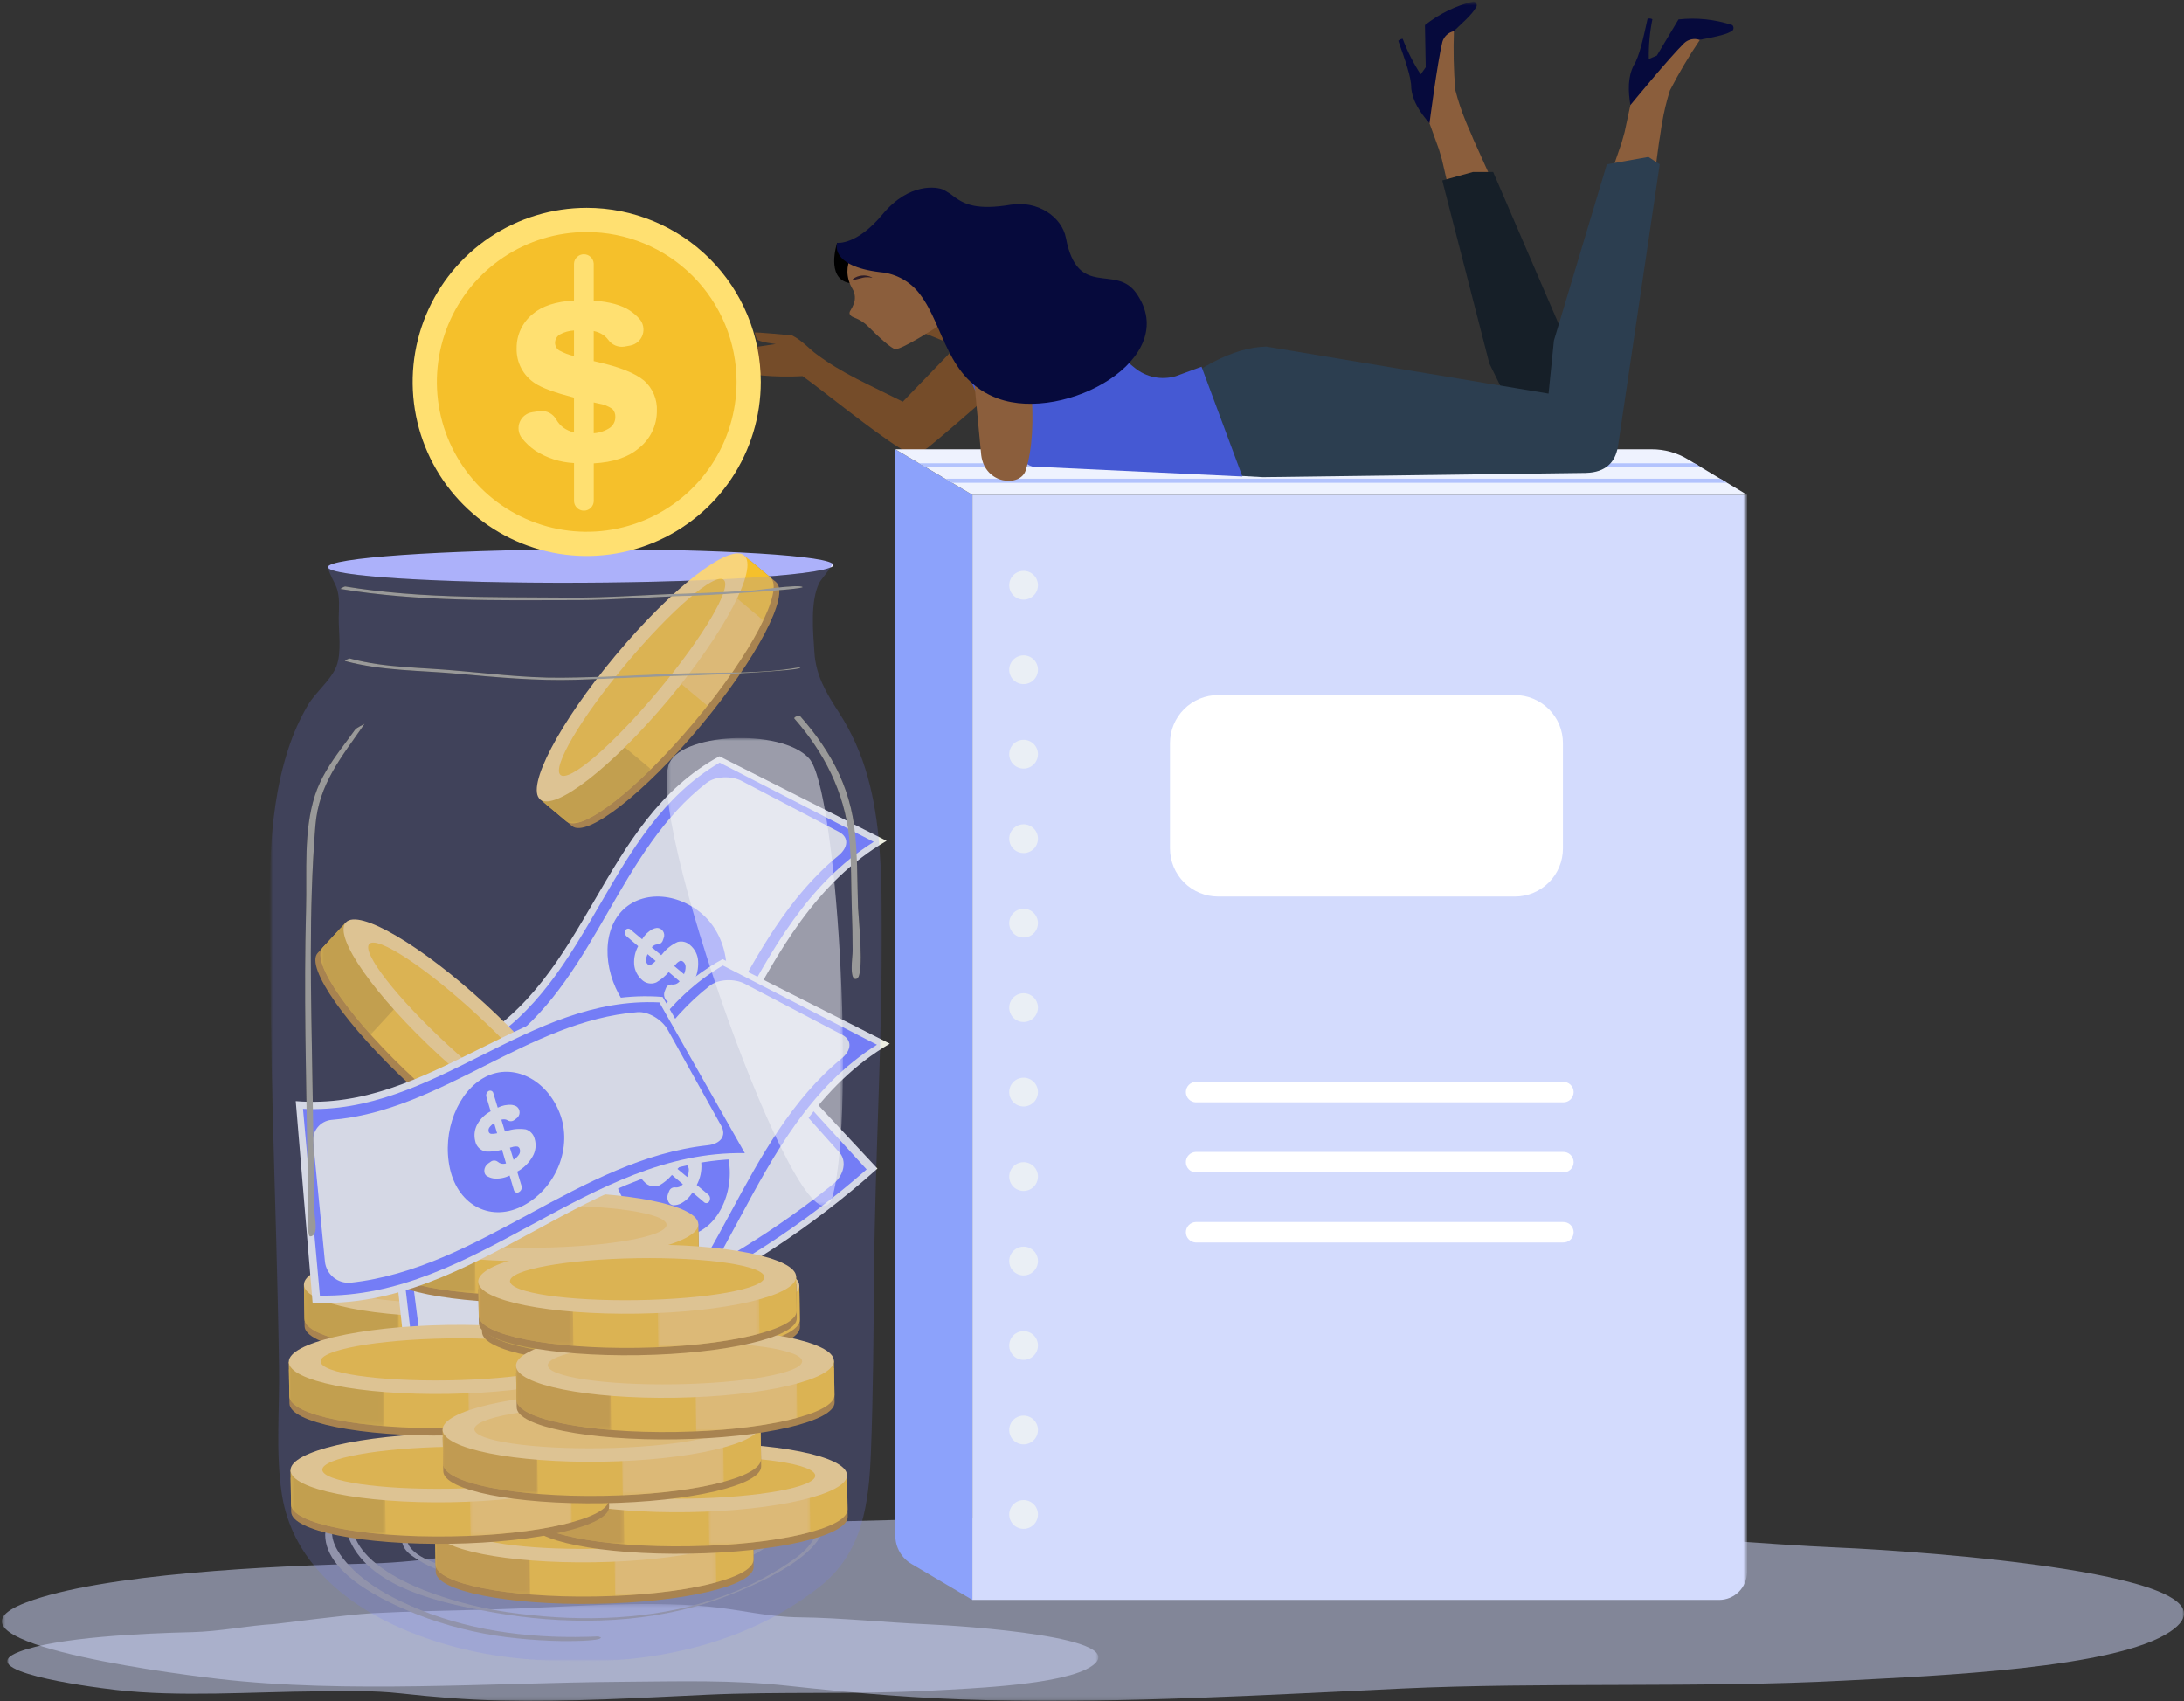
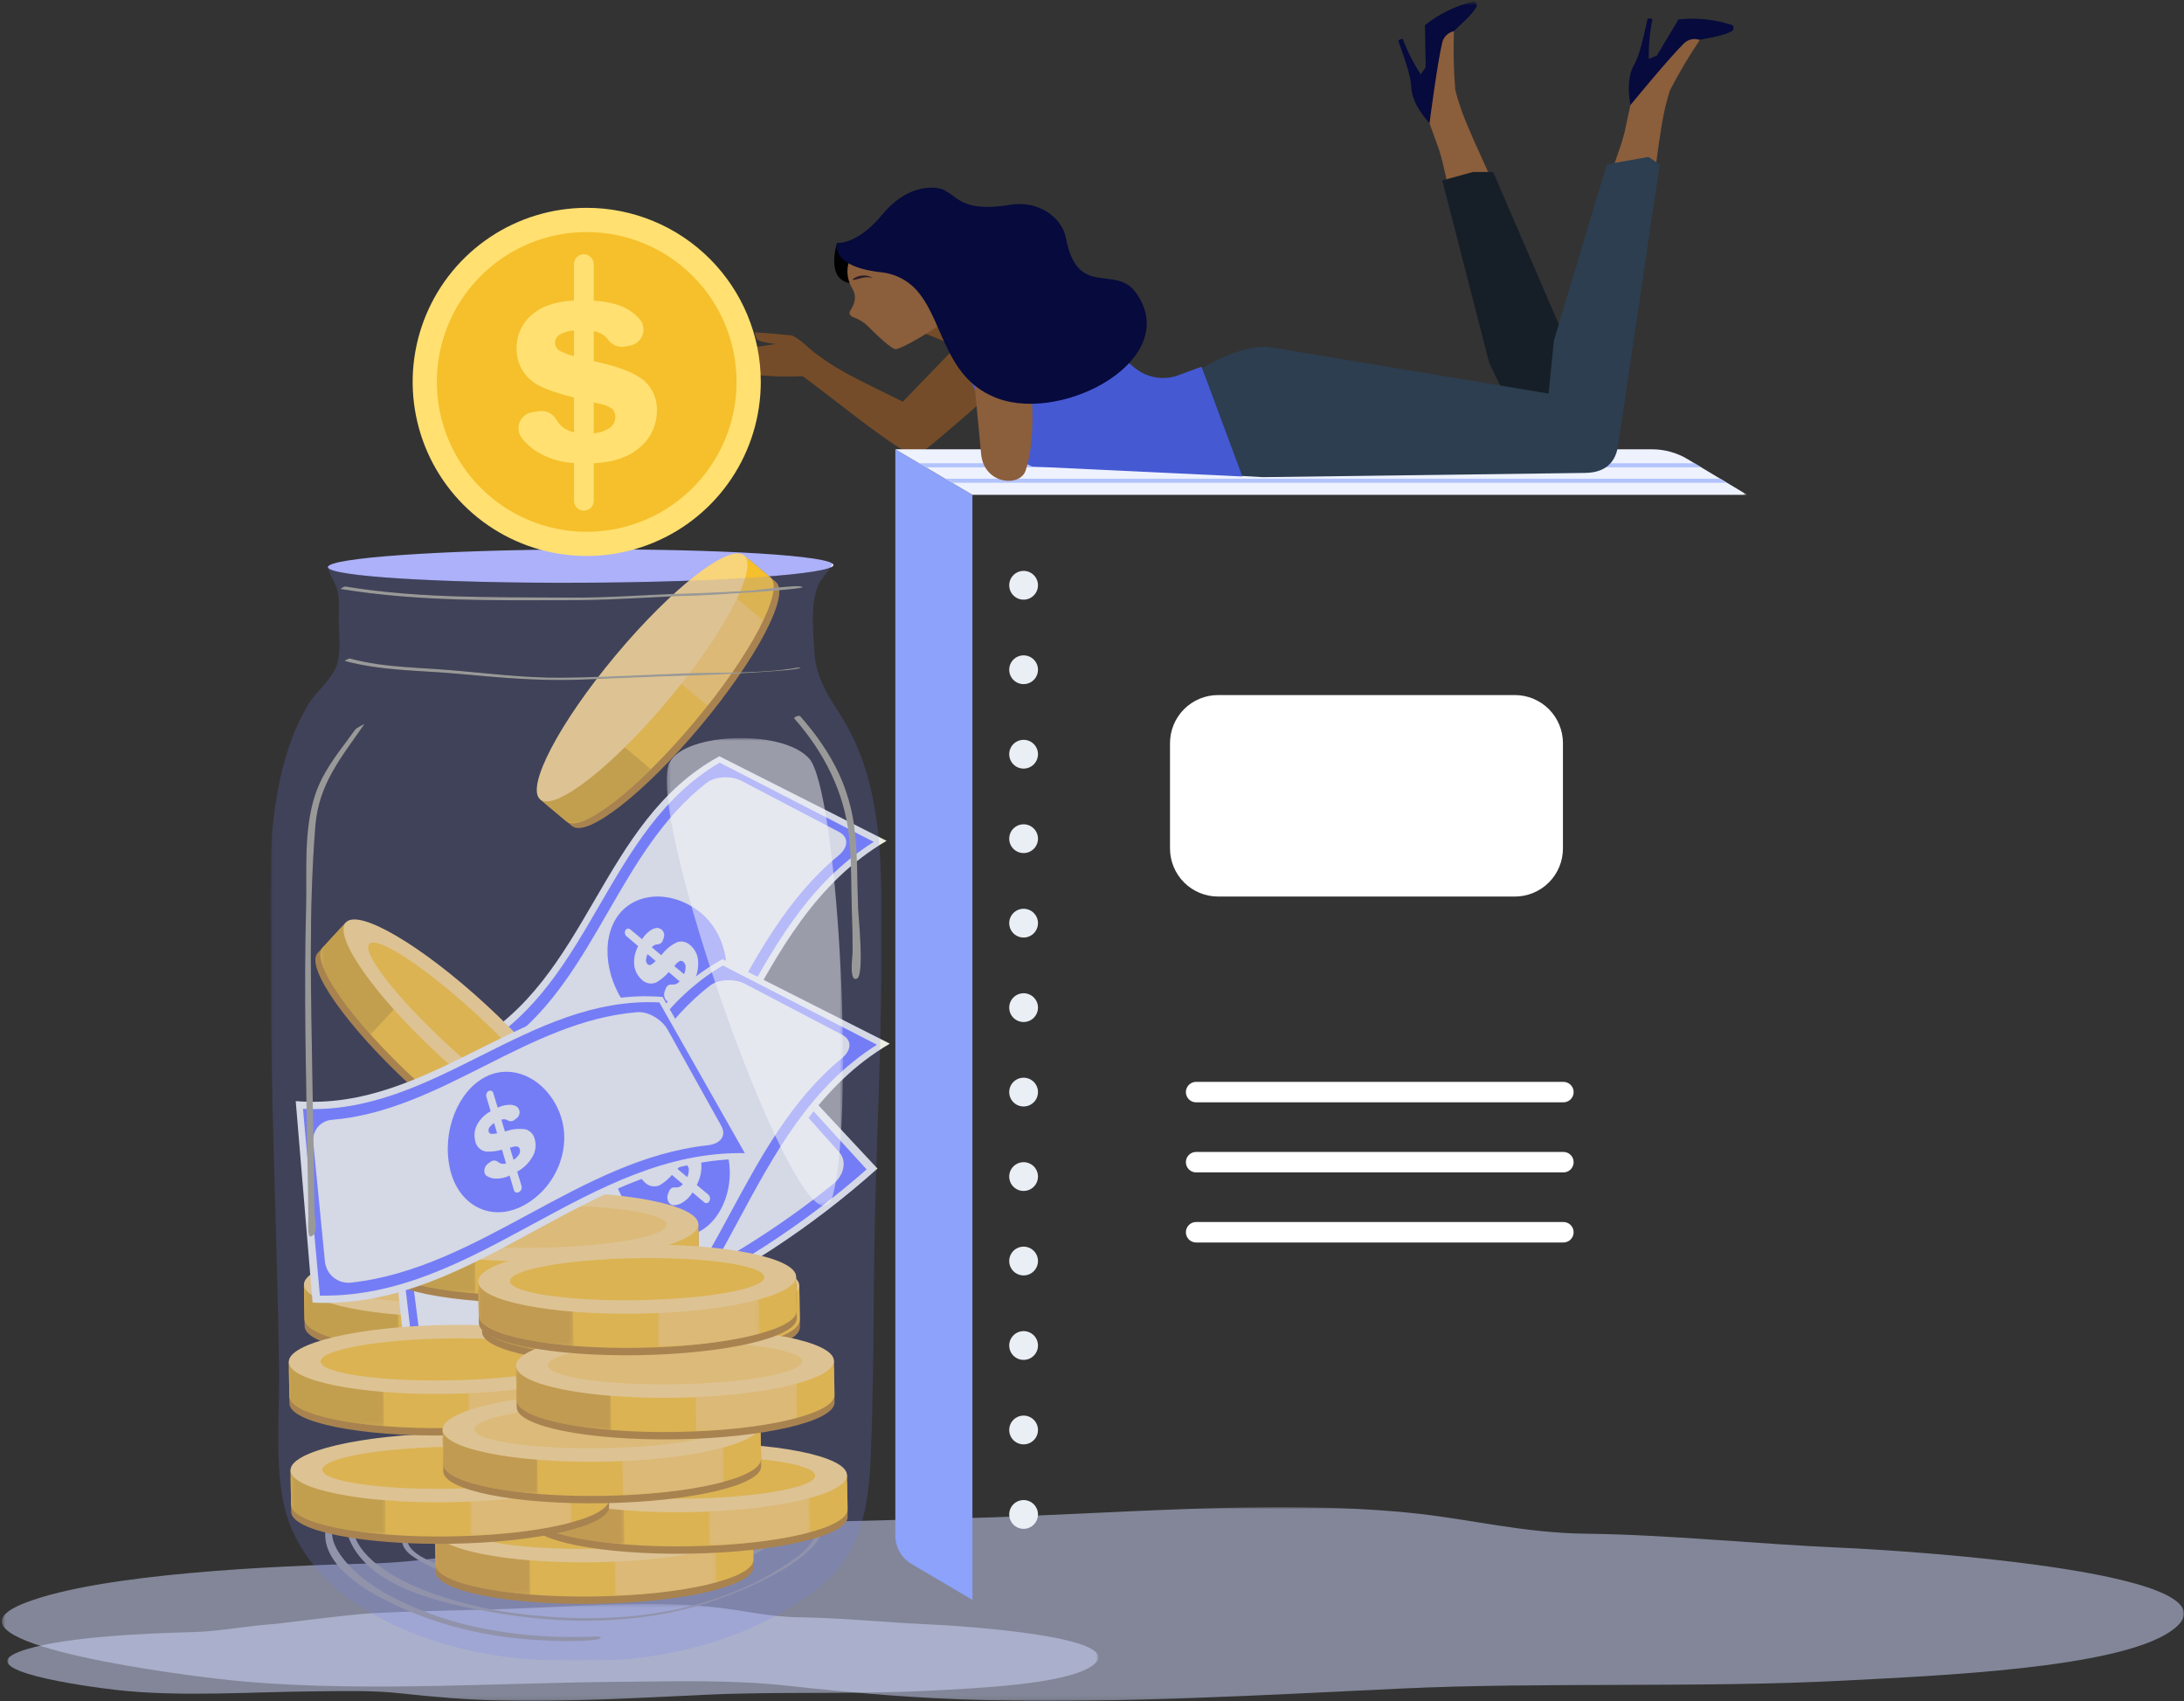
<svg xmlns="http://www.w3.org/2000/svg" width="597" height="465" viewBox="0 0 597 465" fill="none">
  <rect x="0" y="0" width="597" height="465" fill="#333333" stroke="none" />
  <g opacity="0.5">
    <mask id="mask0_157_23" style="mask-type:luminance" maskUnits="userSpaceOnUse" x="2" y="438" width="299" height="27">
      <path d="M300.25 438.434H2V464.9H300.25V438.434Z" fill="white" />
    </mask>
    <g mask="url(#mask0_157_23)">
      <path d="M298.36 455.444C290.895 460.478 266.66 461.457 253.73 462.136C234.374 463.152 212.58 462.315 193.183 463.223C174.539 464.095 155.64 465.23 136.753 464.809C127.404 464.601 118.568 463.839 109.553 462.854C101.803 462.006 94.723 462.235 86.789 462.294C68.779 462.427 49.116 463.904 31.73 461.914C22.739 460.885 -8.034 456.557 5.295 451.465C15.609 447.525 39.007 446.442 52.565 446.125C59.95 445.952 67.846 444.325 75.133 443.891C75.965 443.842 95.306 441.291 101.54 440.961C112.32 440.387 123.279 440.227 134.14 439.926C153.363 439.394 175.273 437.383 193.795 439.14C202.67 439.982 209.54 441.963 218.734 442.065C229.522 442.184 242.427 443.507 253.243 443.965C263.264 444.391 310.153 447.502 298.358 455.441" fill="#D1DAFD" />
    </g>
  </g>
  <g opacity="0.5">
    <mask id="mask1_157_23" style="mask-type:luminance" maskUnits="userSpaceOnUse" x="0" y="411" width="597" height="54">
      <path d="M597 411.968H0.5V464.9H597V411.968Z" fill="white" />
    </mask>
    <g mask="url(#mask1_157_23)">
      <path d="M593.222 445.987C578.292 456.055 529.816 458.014 503.961 459.371C465.249 461.402 421.661 459.729 382.868 461.545C345.581 463.29 307.782 465.559 270.009 464.718C251.309 464.301 233.638 462.777 215.616 460.808C200.116 459.108 185.955 459.57 170.088 459.688C134.068 459.954 94.742 462.907 59.97 458.928C41.988 456.87 -19.558 448.215 7.101 438.028C27.729 430.147 74.525 427.983 101.641 427.347C116.411 427.001 132.204 423.74 146.777 422.878C148.44 422.778 187.124 417.678 199.591 417.018C221.151 415.869 243.069 415.549 264.786 414.949C303.232 413.885 347.053 409.864 384.096 413.378C401.847 415.062 415.587 419.025 433.975 419.228C455.551 419.466 481.36 422.113 502.993 423.033C523.035 423.885 616.813 430.107 593.222 445.985" fill="#D1DAFD" />
    </g>
  </g>
  <mask id="mask2_157_23" style="mask-type:luminance" maskUnits="userSpaceOnUse" x="73" y="0" width="405" height="455">
    <path d="M477.571 0.385H73.682V454.164H477.571V0.385Z" fill="white" />
  </mask>
  <g mask="url(#mask2_157_23)">
    <mask id="mask3_157_23" style="mask-type:luminance" maskUnits="userSpaceOnUse" x="73" y="0" width="405" height="455">
      <path d="M477.571 0.385H73.682V454.164H477.571V0.385Z" fill="white" />
    </mask>
    <g mask="url(#mask3_157_23)">
      <path d="M282.243 85.014C280.496 83.481 278.213 82.701 275.893 82.845C273.573 82.989 271.404 84.045 269.86 85.783C265.026 90.948 246.786 109.794 246.786 109.794C237.386 105.058 230.111 102.03 223.096 96.738C221.613 95.732 219.35 93.111 216.533 91.687C216.533 91.687 206.333 90.687 206.305 90.92C206.419 91.529 206.603 92.122 206.855 92.688C207.415 93.526 212.043 94.026 212.043 94.026C212.043 94.026 207.008 94.826 206.7 94.798C206.626 94.798 196.316 94.573 196.157 94.92C196.062 95.132 195.952 96.269 195.909 96.491C195.845 96.822 198.287 99.502 198.633 99.634C199.716 100.047 206.949 102.175 208.151 102.615C211.885 102.95 215.638 103.013 219.38 102.804C225.421 107.112 238.521 117.893 246.188 122.613C247.343 123.359 248.703 123.721 250.076 123.648C251.448 123.574 252.763 123.068 253.83 122.203C262.13 115.481 282.085 97.646 282.341 97.372C283.148 96.555 283.786 95.587 284.218 94.523C284.65 93.459 284.867 92.32 284.858 91.172C284.849 90.024 284.613 88.889 284.164 87.832C283.715 86.775 283.061 85.818 282.241 85.014" fill="#754C29" />
      <path d="M227.775 154.428C227.786 156.948 196.869 159.128 158.723 159.286C120.577 159.444 89.642 157.536 89.631 155.015C89.62 152.494 120.531 150.315 158.684 150.158C196.837 150.001 227.765 151.907 227.776 154.428" fill="#ACB1FA" />
      <path d="M219.688 408.064C235.979 419.056 212.916 430.718 199.588 435.906L199.469 435.584C205.872 433.13 211.933 429.863 217.503 425.863C224.784 420.52 225.903 413.954 218.083 408.686C217.974 408.608 219.27 407.786 219.683 408.064" fill="#999999" />
      <path d="M111.632 411.263C115.098 408.497 119.077 406.443 123.341 405.219C142.993 399.064 166.779 398.902 186.882 402.719C193.656 404.003 203.646 405.819 207.889 411.983C209.844 414.818 209.15 419.283 207.194 414.266C205.977 411.155 202.903 409.214 199.994 407.897C181.963 399.777 158.275 400.82 139.182 403.363C131 404.463 122.214 405.663 115.163 410.292C113.918 411.109 111.636 414.044 110.213 414.099C107.982 414.191 111.292 411.555 111.632 411.266" fill="#999999" />
      <path d="M112.389 425.09C109.489 422.93 108.977 419.99 111.566 417.357C112.657 416.24 117.348 412.169 119.099 413.208C118.779 413.008 114.545 415.826 114.064 416.169C112.722 417.138 111.188 418.535 111.209 420.345C111.281 425.222 119.656 427.505 123.197 428.689C134.779 432.435 146.936 434.084 159.097 433.56C171.892 433.066 185.157 432.135 197.365 428.014C200.005 427.12 221.416 417.459 212.473 412.948C213.219 413.319 214.273 411.872 215.699 413.512C216.095 414.003 216.324 414.607 216.354 415.237C216.384 415.867 216.213 416.491 215.865 417.017C214.365 419.802 211.265 421.777 208.665 423.417C199.74 429.043 189.285 431.453 178.926 432.728C167.01 434.198 154.762 434.945 142.804 433.666C132.849 432.603 120.657 431.251 112.394 425.091" fill="#999999" />
      <path d="M96.635 418.79C98.52 426.627 109.187 431.999 115.935 434.673C124.291 437.882 133.014 440.035 141.903 441.082C159.471 443.308 178.214 442.782 195.129 437.151C196.563 436.671 198.016 436.151 199.465 435.584L199.584 435.906C197.249 436.82 195.217 437.528 193.745 438.006C174.745 444.121 153.78 444.155 134.273 440.627C121.424 438.3 100.053 434.096 95.073 419.667C90.073 405.19 133.417 391.647 134.309 393.967C134.309 394.027 123.829 396.854 122.783 397.206C118.57 398.639 114.462 400.365 110.489 402.37C104.844 405.213 94.774 411.054 96.631 418.799" fill="#999999" />
      <path d="M117.015 442.394C108.271 439.24 88.899 431.126 88.887 419.479C88.887 417 92.321 412.579 91.028 416.996C89.958 420.669 92.313 424.35 94.609 426.996C99.942 433.137 107.571 437.089 115 440.089C130.322 446.255 147.14 448.018 163.54 447.289C163.77 447.373 163.996 447.466 164.227 447.548C164.755 448.661 154.468 448.58 153.397 448.559C149.467 448.487 145.538 448.259 141.628 447.847C133.233 447.033 124.968 445.205 117.014 442.402" fill="#999999" />
      <path d="M170.167 361.123C170.25 366.323 150.861 370.854 126.861 371.235C102.861 371.616 83.339 367.707 83.261 362.504L83.113 353.16L170.023 351.78L170.167 361.123Z" fill="#B58527" />
      <path d="M170.134 359.109C170.217 364.309 150.828 368.84 126.828 369.221C102.828 369.602 83.306 365.693 83.228 360.489L83.076 351.145L169.986 349.765L170.134 359.109Z" fill="#F5C02B" />
      <g opacity="0.5">
        <mask id="mask4_157_23" style="mask-type:luminance" maskUnits="userSpaceOnUse" x="83" y="350" width="27" height="19">
          <path d="M109.112 350.737H83.076V368.685H109.112V350.737Z" fill="white" />
        </mask>
        <g mask="url(#mask4_157_23)">
          <path d="M108.829 350.738L83.078 351.147L83.226 360.491C83.287 364.327 93.919 367.457 109.113 368.686L108.829 350.738Z" fill="#B89020" />
        </g>
      </g>
      <g opacity="0.5">
        <mask id="mask5_157_23" style="mask-type:luminance" maskUnits="userSpaceOnUse" x="132" y="349" width="28" height="21">
          <path d="M159.967 349.928H132.018V369.056H159.967V349.928Z" fill="white" />
        </mask>
        <g mask="url(#mask5_157_23)">
          <path d="M132.018 350.368L132.318 369.056C143.385 368.577 153.14 367.217 159.97 365.35L159.725 349.927L132.018 350.368Z" fill="#F7D085" />
        </g>
      </g>
      <path d="M169.986 349.765C170.069 354.965 150.68 359.496 126.68 359.877C102.68 360.258 83.158 356.349 83.08 351.145C83.002 345.941 102.382 341.415 126.382 341.034C150.382 340.653 169.904 344.562 169.982 349.766" fill="#F8D47B" />
      <path d="M161.296 349.903C161.347 353.07 145.823 355.885 126.624 356.19C107.425 356.495 91.819 354.175 91.768 351.007C91.717 347.839 107.241 345.026 126.441 344.72C145.641 344.414 161.241 346.736 161.296 349.903Z" fill="#F6C95A" />
      <path d="M239.859 319.414C203.978 351.504 159.281 372.07 111.567 378.442C109.791 361.698 108.015 344.954 106.238 328.21C143.28 323.552 178.067 307.869 206.085 283.195L239.859 319.414Z" fill="#EDEFE1" />
      <path d="M108.248 329.79L113.673 376.309C159.372 369.761 202.183 350.073 236.898 319.641L205.922 285.708C178.324 309.556 144.39 324.869 108.248 329.786M227.726 323.655C197.28 348.227 161.184 364.812 122.708 371.907C118.862 372.618 115.415 370.587 115.04 367.507C113.78 357.658 112.52 347.809 111.261 337.96C111.107 336.451 111.533 334.94 112.452 333.733C113.37 332.526 114.714 331.714 116.209 331.46C147.546 325.884 176.996 312.575 201.89 292.741C203.054 291.785 204.535 291.303 206.038 291.391C207.542 291.479 208.956 292.131 210 293.217L229.469 315.034C231.511 317.294 230.769 321.207 227.726 323.662" fill="#747DF6" />
      <path d="M185.451 327.986C190.351 336.293 186.558 347.558 176.48 352.147C166.402 356.736 155.45 352.157 152.448 342.919C149.432 333.658 153.891 323.844 162.057 320.161C166.242 318.4 170.924 318.223 175.23 319.663C179.535 321.103 183.168 324.062 185.451 327.986Z" fill="#08927C" />
      <path d="M175.559 333.009C173.556 332.855 171.541 333.071 169.615 333.646L169.126 333.759L167.782 330.812C168.168 330.708 168.57 330.674 168.968 330.712C169.24 330.745 169.504 330.819 169.753 330.932C170.086 331.088 170.454 331.154 170.821 331.124C171.187 331.094 171.539 330.968 171.842 330.76L172.417 330.36C172.698 330.196 172.925 329.955 173.073 329.666C173.221 329.376 173.282 329.051 173.251 328.727C173.219 328.404 173.096 328.097 172.895 327.841C172.694 327.586 172.424 327.394 172.117 327.287C171.68 327.138 171.226 327.04 170.766 326.996C169.275 326.945 167.793 327.232 166.428 327.835L164.759 324.2C164.623 323.946 164.397 323.753 164.124 323.66C163.852 323.567 163.554 323.581 163.291 323.699C163.029 323.816 162.821 324.029 162.709 324.295C162.597 324.56 162.59 324.858 162.689 325.128C163.223 326.341 163.758 327.554 164.295 328.767C162.701 329.452 161.342 330.587 160.385 332.034C159.999 332.645 159.763 333.337 159.694 334.057C159.626 334.776 159.728 335.501 159.992 336.173C160.27 336.902 160.747 337.537 161.369 338.007C161.991 338.477 162.733 338.762 163.51 338.829C165.196 338.909 166.884 338.746 168.523 338.345C169.027 339.486 169.53 340.628 170.034 341.769C169.553 341.886 169.054 341.909 168.564 341.838C168.171 341.771 167.795 341.626 167.458 341.412C167.114 341.197 166.718 341.08 166.313 341.075C165.907 341.069 165.508 341.175 165.158 341.381L164.366 341.841C163.043 342.605 162.922 344.315 164.198 344.924C164.86 345.23 165.566 345.433 166.289 345.524C168.018 345.691 169.762 345.438 171.372 344.787L172.991 348.455C173.168 348.704 173.426 348.884 173.72 348.964C174.015 349.043 174.328 349.018 174.606 348.892C174.884 348.766 175.11 348.548 175.245 348.273C175.379 347.999 175.414 347.687 175.343 347.39C174.794 346.185 174.244 344.979 173.694 343.774C175.566 342.941 177.142 341.56 178.214 339.814C178.637 339.136 178.883 338.362 178.928 337.565C178.973 336.767 178.817 335.97 178.473 335.249C178.206 334.666 177.801 334.156 177.293 333.765C176.785 333.374 176.188 333.113 175.556 333.004M164.826 334.404C164.661 334.388 164.502 334.329 164.366 334.234C164.23 334.138 164.121 334.008 164.05 333.858C163.98 333.684 163.958 333.493 163.987 333.308C164.015 333.122 164.094 332.947 164.213 332.802C164.598 332.35 165.071 331.98 165.602 331.715L166.717 334.241C166.096 334.378 165.461 334.433 164.826 334.404ZM173.955 339.432C173.534 340.014 172.984 340.49 172.348 340.824L170.969 337.802C171.169 337.754 171.359 337.71 171.569 337.659C172.153 337.472 172.768 337.404 173.378 337.459C173.53 337.503 173.671 337.579 173.79 337.683C173.909 337.786 174.005 337.915 174.069 338.059C174.174 338.276 174.219 338.518 174.199 338.758C174.179 338.998 174.095 339.229 173.956 339.426" fill="#EDEFE1" />
      <path d="M242.35 229.824C203.419 252.635 201.324 306.235 162.395 329.035L128.361 285.494C161.17 267.633 163.84 224.578 196.648 206.717L242.348 229.824" fill="#EDEFE1" />
      <path d="M131.176 286.17L163.022 326.34C199.345 303.501 202.522 252.952 238.845 230.113L196.718 208.454C165.693 226.689 162.193 267.932 131.176 286.17ZM229.193 233.862C201.856 256.335 195.45 296.306 168.113 318.78C166.785 319.835 165.097 320.326 163.411 320.149C161.725 319.973 160.175 319.141 159.096 317.834C152.28 309.367 145.466 300.901 138.652 292.434C138.157 291.875 137.78 291.222 137.543 290.514C137.307 289.806 137.216 289.058 137.276 288.314C137.336 287.57 137.546 286.845 137.893 286.184C138.24 285.523 138.717 284.939 139.295 284.467C163.18 265.925 169.281 232.519 193.166 213.977C195.526 212.139 199.911 211.996 202.694 213.438C211.57 218.087 220.446 222.735 229.324 227.384C232.114 228.831 231.917 231.617 229.194 233.867" fill="#747DF6" />
      <path d="M190.532 248.705C198.538 254.43 200.932 266.12 196.175 275.059C191.418 283.998 181.211 285.107 173.731 277.829C166.295 270.587 163.919 258.913 168.131 251.509C172.343 244.105 182.482 242.943 190.531 248.709" fill="#747DF6" />
      <path d="M185.212 257.478C183.583 258.222 182.156 259.346 181.05 260.756C180.944 260.873 180.85 260.979 180.75 261.088L178.157 258.924C178.387 258.652 178.674 258.434 178.997 258.285C179.222 258.19 179.463 258.139 179.706 258.133C180.04 258.126 180.362 258.015 180.629 257.816C180.896 257.617 181.095 257.339 181.196 257.022C181.271 256.809 181.346 256.596 181.421 256.384C181.545 256.081 181.592 255.752 181.559 255.426C181.526 255.1 181.413 254.787 181.23 254.515C181.048 254.243 180.801 254.02 180.512 253.865C180.224 253.711 179.901 253.63 179.573 253.629C179.163 253.682 178.763 253.793 178.384 253.959C177.193 254.599 176.206 255.563 175.537 256.738L172.337 254.07C172.24 253.977 172.123 253.907 171.994 253.866C171.865 253.826 171.729 253.815 171.596 253.836C171.462 253.857 171.335 253.908 171.225 253.986C171.115 254.063 171.024 254.166 170.959 254.284C170.823 254.554 170.78 254.863 170.838 255.16C170.896 255.457 171.051 255.727 171.279 255.926L174.449 258.618C173.611 260.136 173.229 261.863 173.349 263.593C173.475 265.172 174.193 266.645 175.36 267.716C175.867 268.25 176.526 268.616 177.247 268.763C177.968 268.91 178.717 268.831 179.392 268.538C180.677 267.792 181.827 266.834 182.792 265.704L185.775 268.237C185.494 268.567 185.139 268.824 184.738 268.989C184.406 269.111 184.048 269.151 183.696 269.106C183.335 269.062 182.969 269.143 182.661 269.337C182.353 269.531 182.121 269.825 182.004 270.17L181.686 270.985C181.154 272.345 182.027 274.026 183.286 273.985C183.923 273.961 184.549 273.816 185.13 273.557C186.499 272.865 187.638 271.792 188.412 270.468L191.612 273.181C191.72 273.274 191.847 273.341 191.985 273.375C192.123 273.409 192.266 273.41 192.405 273.378C192.543 273.347 192.672 273.282 192.78 273.191C192.889 273.1 192.975 272.985 193.03 272.854C193.184 272.572 193.24 272.246 193.19 271.928C193.139 271.61 192.985 271.318 192.751 271.097L189.569 268.441C190.522 266.682 190.958 264.69 190.829 262.693C190.785 261.85 190.566 261.025 190.188 260.27C189.809 259.515 189.279 258.846 188.629 258.306C188.178 257.888 187.628 257.593 187.031 257.447C186.433 257.301 185.808 257.31 185.215 257.473M177.915 263.714C177.771 263.775 177.613 263.793 177.459 263.767C177.305 263.74 177.161 263.67 177.045 263.565C176.896 263.429 176.777 263.262 176.698 263.076C176.619 262.89 176.581 262.688 176.587 262.486C176.618 261.9 176.765 261.326 177.021 260.798L179.221 262.667C178.844 263.083 178.404 263.437 177.915 263.714ZM187.414 264.232C187.419 264.938 187.267 265.636 186.97 266.276L184.311 264.057C184.434 263.919 184.551 263.791 184.678 263.647C185.003 263.212 185.433 262.865 185.926 262.638C186.077 262.614 186.231 262.625 186.376 262.669C186.522 262.713 186.656 262.79 186.767 262.893C186.966 263.056 187.126 263.26 187.238 263.491C187.35 263.722 187.411 263.975 187.415 264.231" fill="#EDEFE1" />
      <path d="M243.231 285.274C204.301 308.081 202.208 361.682 163.276 384.488L129.242 340.942C162.052 323.081 164.721 280.026 197.53 262.166L243.23 285.272" fill="#EDEFE1" />
      <path d="M132.051 341.62L163.897 381.79C200.221 358.951 203.397 308.402 239.721 285.563L197.595 263.899C166.573 282.137 163.073 323.382 132.051 341.62ZM230.067 289.31C202.73 311.783 196.324 351.754 168.987 374.228C167.659 375.282 165.971 375.774 164.285 375.597C162.6 375.42 161.05 374.589 159.971 373.282L139.527 347.882C139.032 347.323 138.654 346.67 138.418 345.962C138.181 345.254 138.09 344.506 138.15 343.762C138.21 343.017 138.42 342.293 138.767 341.632C139.114 340.971 139.59 340.387 140.169 339.915C164.054 321.373 170.155 287.967 194.04 269.425C196.401 267.587 200.785 267.444 203.568 268.886L230.199 282.832C232.989 284.279 232.791 287.065 230.068 289.315" fill="#747DF6" />
      <path d="M191.414 304.156C199.42 309.881 201.814 321.571 197.056 330.51C192.298 339.449 182.093 340.558 174.613 333.279C167.177 326.037 164.8 314.363 169.013 306.959C173.226 299.555 183.364 298.393 191.413 304.159" fill="#747DF6" />
      <path d="M186.097 312.928C184.468 313.672 183.04 314.796 181.935 316.206C181.828 316.323 181.735 316.429 181.635 316.538L179.042 314.374C179.272 314.102 179.559 313.884 179.882 313.735C180.107 313.64 180.347 313.589 180.591 313.583C180.924 313.576 181.247 313.465 181.514 313.266C181.781 313.067 181.979 312.789 182.081 312.472C182.156 312.259 182.23 312.046 182.306 311.834C182.43 311.531 182.477 311.202 182.444 310.876C182.411 310.55 182.298 310.237 182.115 309.965C181.933 309.693 181.686 309.47 181.397 309.315C181.108 309.161 180.786 309.08 180.458 309.079C180.048 309.132 179.647 309.243 179.268 309.409C178.077 310.05 177.091 311.013 176.422 312.188L173.222 309.52C173.125 309.427 173.007 309.357 172.879 309.316C172.75 309.276 172.614 309.265 172.48 309.286C172.347 309.307 172.22 309.358 172.11 309.436C172 309.513 171.909 309.616 171.844 309.734C171.707 310.004 171.664 310.313 171.722 310.61C171.78 310.907 171.936 311.177 172.164 311.376L175.334 314.068C174.495 315.586 174.113 317.313 174.234 319.043C174.359 320.622 175.078 322.095 176.245 323.166C176.752 323.701 177.41 324.066 178.132 324.213C178.853 324.36 179.602 324.282 180.277 323.988C181.562 323.242 182.712 322.284 183.677 321.154L186.66 323.687C186.379 324.017 186.024 324.274 185.623 324.439C185.29 324.561 184.933 324.601 184.581 324.556C184.22 324.511 183.854 324.593 183.546 324.787C183.237 324.981 183.006 325.275 182.889 325.62L182.571 326.435C182.039 327.795 182.912 329.477 184.171 329.435C184.807 329.411 185.433 329.266 186.015 329.007C187.383 328.314 188.523 327.242 189.297 325.918C190.364 326.823 191.431 327.727 192.497 328.631C192.604 328.724 192.732 328.79 192.87 328.825C193.007 328.859 193.151 328.86 193.289 328.828C193.428 328.797 193.556 328.732 193.665 328.641C193.774 328.55 193.86 328.435 193.915 328.304C194.069 328.021 194.125 327.696 194.074 327.378C194.024 327.06 193.87 326.768 193.636 326.547L190.454 323.891C191.406 322.132 191.843 320.139 191.714 318.143C191.67 317.3 191.451 316.475 191.073 315.72C190.694 314.965 190.163 314.296 189.514 313.756C189.062 313.339 188.511 313.043 187.913 312.899C187.315 312.754 186.69 312.764 186.097 312.928ZM178.797 319.169C178.653 319.23 178.495 319.248 178.34 319.221C178.186 319.195 178.043 319.125 177.927 319.02C177.777 318.884 177.659 318.717 177.58 318.531C177.501 318.345 177.463 318.143 177.469 317.941C177.499 317.355 177.647 316.781 177.903 316.253L180.103 318.122C179.726 318.538 179.286 318.892 178.797 319.169ZM188.296 319.687C188.301 320.393 188.149 321.091 187.852 321.731C186.966 320.992 186.079 320.252 185.193 319.512C185.315 319.374 185.433 319.246 185.56 319.102C185.885 318.667 186.314 318.32 186.807 318.093C186.958 318.069 187.112 318.08 187.257 318.124C187.403 318.168 187.537 318.245 187.649 318.348C187.847 318.511 188.008 318.715 188.12 318.946C188.232 319.177 188.292 319.429 188.297 319.686" fill="#EDEFE1" />
      <path d="M206.006 428.273C206.089 433.473 186.701 438.004 162.706 438.385C138.711 438.766 119.183 434.857 119.106 429.653L118.957 420.31L205.867 418.93L206.006 428.273Z" fill="#B58527" />
      <path d="M205.973 426.259C206.056 431.459 186.668 435.99 162.667 436.371C138.666 436.752 119.145 432.844 119.067 427.64L118.918 418.296L205.828 416.916L205.973 426.259Z" fill="#F5C02B" />
      <g opacity="0.5">
        <mask id="mask6_157_23" style="mask-type:luminance" maskUnits="userSpaceOnUse" x="118" y="417" width="27" height="19">
          <path d="M144.952 417.888H118.916V435.835H144.952V417.888Z" fill="white" />
        </mask>
        <g mask="url(#mask6_157_23)">
          <path d="M144.665 417.888L118.914 418.297L119.062 427.641C119.123 431.477 129.755 434.607 144.949 435.836L144.665 417.888Z" fill="#B58527" />
        </g>
      </g>
      <g opacity="0.5">
        <mask id="mask7_157_23" style="mask-type:luminance" maskUnits="userSpaceOnUse" x="167" y="417" width="29" height="20">
          <path d="M195.806 417.079H167.857V436.207H195.806V417.079Z" fill="white" />
        </mask>
        <g mask="url(#mask7_157_23)">
          <path d="M167.857 417.519L168.157 436.207C179.224 435.728 188.979 434.368 195.809 432.501L195.564 417.078L167.857 417.519Z" fill="#F7D085" />
        </g>
      </g>
      <path d="M205.826 416.914C205.909 422.114 186.521 426.645 162.526 427.026C138.531 427.407 119.003 423.498 118.926 418.294C118.849 413.09 138.231 408.563 162.226 408.182C186.221 407.801 205.749 411.71 205.826 416.914Z" fill="#F8D47B" />
      <path d="M197.136 417.054C197.187 420.221 181.663 423.036 162.464 423.341C143.265 423.646 127.659 421.326 127.608 418.158C127.557 414.99 143.081 412.177 162.281 411.871C181.481 411.565 197.081 413.887 197.136 417.054Z" fill="#F5C02B" />
      <path d="M231.718 414.563C231.8 419.763 212.412 424.294 188.412 424.675C164.412 425.056 144.89 421.148 144.812 415.943L144.664 406.6L231.574 405.22L231.718 414.563Z" fill="#B58527" />
      <path d="M231.686 412.546C231.769 417.746 212.38 422.277 188.38 422.658C164.38 423.039 144.858 419.131 144.78 413.927L144.631 404.583L231.541 403.203L231.686 412.546Z" fill="#F5C02B" />
      <g opacity="0.5">
        <mask id="mask8_157_23" style="mask-type:luminance" maskUnits="userSpaceOnUse" x="144" y="404" width="27" height="19">
          <path d="M170.665 404.178H144.629V422.125H170.665V404.178Z" fill="white" />
        </mask>
        <g mask="url(#mask8_157_23)">
          <path d="M170.38 404.178L144.629 404.587L144.777 413.931C144.838 417.767 155.47 420.896 170.665 422.126L170.38 404.178Z" fill="#B58527" />
        </g>
      </g>
      <g opacity="0.5">
        <mask id="mask9_157_23" style="mask-type:luminance" maskUnits="userSpaceOnUse" x="193" y="403" width="29" height="20">
          <path d="M221.517 403.37H193.568V422.498H221.517V403.37Z" fill="white" />
        </mask>
        <g mask="url(#mask9_157_23)">
          <path d="M193.568 403.809L193.868 422.497C204.935 422.018 214.69 420.658 221.52 418.791L221.275 403.368L193.568 403.809Z" fill="#F7D085" />
        </g>
      </g>
      <path d="M231.537 403.206C231.62 408.406 212.232 412.937 188.237 413.318C164.242 413.699 144.714 409.79 144.631 404.586C144.548 399.382 163.933 394.855 187.933 394.475C211.933 394.095 231.455 398.003 231.533 403.207" fill="#F8D47B" />
      <path d="M222.846 403.344C222.897 406.511 207.373 409.326 188.174 409.631C168.975 409.936 153.369 407.616 153.318 404.448C153.267 401.28 168.791 398.467 187.991 398.161C207.191 397.855 222.791 400.177 222.846 403.344Z" fill="#F5C02B" />
      <path d="M166.499 411.856C166.581 417.056 147.194 421.587 123.192 421.968C99.19 422.349 79.671 418.44 79.592 413.237L79.443 403.893L166.353 402.513L166.499 411.856Z" fill="#B58527" />
      <path d="M166.466 409.842C166.549 415.042 147.16 419.573 123.16 419.954C99.16 420.335 79.638 416.426 79.56 411.222L79.412 401.879L166.322 400.499L166.466 409.842Z" fill="#F5C02B" />
      <g opacity="0.5">
        <mask id="mask10_157_23" style="mask-type:luminance" maskUnits="userSpaceOnUse" x="79" y="401" width="27" height="19">
          <path d="M105.444 401.47H79.408V419.417H105.444V401.47Z" fill="white" />
        </mask>
        <g mask="url(#mask10_157_23)">
          <path d="M105.159 401.47L79.408 401.879L79.556 411.223C79.617 415.059 90.248 418.189 105.443 419.418L105.159 401.47Z" fill="#B89020" />
        </g>
      </g>
      <g opacity="0.5">
        <mask id="mask11_157_23" style="mask-type:luminance" maskUnits="userSpaceOnUse" x="128" y="400" width="29" height="20">
          <path d="M156.299 400.662H128.35V419.79H156.299V400.662Z" fill="white" />
        </mask>
        <g mask="url(#mask11_157_23)">
          <path d="M128.35 401.102L128.65 419.79C139.717 419.311 149.472 417.951 156.302 416.084L156.054 400.665L128.35 401.102Z" fill="#F7D085" />
        </g>
      </g>
      <path d="M166.318 400.498C166.401 405.698 147.012 410.229 123.012 410.61C99.013 410.991 79.492 407.082 79.409 401.882C79.326 396.682 98.713 392.148 122.713 391.767C146.713 391.386 166.235 395.295 166.313 400.499" fill="#F8D47B" />
      <path d="M157.628 400.636C157.679 403.803 142.155 406.618 122.956 406.923C103.757 407.228 88.151 404.909 88.1 401.741C88.049 398.573 103.573 395.76 122.773 395.454C141.973 395.148 157.573 397.47 157.628 400.637" fill="#F5C02B" />
      <path d="M166.029 382.243C166.112 387.443 146.723 391.974 122.723 392.355C98.723 392.736 79.201 388.827 79.123 383.623L78.975 374.28L165.885 372.9L166.029 382.243Z" fill="#B58527" />
      <path d="M165.996 380.229C166.079 385.429 146.691 389.96 122.69 390.341C98.689 390.722 79.168 386.813 79.09 381.609L78.936 372.266L165.846 370.886L165.996 380.229Z" fill="#F5C02B" />
      <g opacity="0.5">
        <mask id="mask12_157_23" style="mask-type:luminance" maskUnits="userSpaceOnUse" x="78" y="371" width="27" height="19">
          <path d="M104.975 371.857H78.939V389.804H104.975V371.857Z" fill="white" />
        </mask>
        <g mask="url(#mask12_157_23)">
          <path d="M104.69 371.857L78.936 372.266L79.084 381.61C79.144 385.446 89.776 388.575 104.972 389.805L104.69 371.857Z" fill="#B89020" />
        </g>
      </g>
      <g opacity="0.5">
        <mask id="mask13_157_23" style="mask-type:luminance" maskUnits="userSpaceOnUse" x="127" y="371" width="29" height="20">
          <path d="M155.828 371.049H127.879V390.177H155.828V371.049Z" fill="white" />
        </mask>
        <g mask="url(#mask13_157_23)">
          <path d="M127.879 371.489L128.179 390.177C139.246 389.698 149.001 388.338 155.831 386.471L155.583 371.05L127.879 371.489Z" fill="#F7D085" />
        </g>
      </g>
      <path d="M165.848 370.885C165.931 376.085 146.542 380.616 122.542 380.997C98.542 381.378 79.021 377.467 78.936 372.267C78.851 367.067 98.242 362.535 122.242 362.154C146.242 361.773 165.764 365.682 165.842 370.886" fill="#F8D47B" />
      <path d="M157.157 371.023C157.208 374.19 141.684 377.005 122.485 377.31C103.286 377.615 87.68 375.294 87.629 372.128C87.578 368.962 103.101 366.147 122.301 365.841C141.501 365.535 157.101 367.856 157.156 371.024" fill="#F5C02B" />
      <path d="M191.07 345.973C191.153 351.173 171.764 355.704 147.77 356.085C123.776 356.466 104.247 352.557 104.17 347.353L104.021 338.01L190.931 336.63L191.07 345.973Z" fill="#B58527" />
      <path d="M191.038 343.959C191.121 349.159 171.732 353.69 147.732 354.071C123.732 354.452 104.21 350.543 104.132 345.34L103.984 335.996L190.894 334.616L191.038 343.959Z" fill="#F5C02B" />
      <g opacity="0.5">
        <mask id="mask14_157_23" style="mask-type:luminance" maskUnits="userSpaceOnUse" x="103" y="335" width="28" height="19">
          <path d="M130.016 335.587H103.98V353.535H130.016V335.587Z" fill="white" />
        </mask>
        <g mask="url(#mask14_157_23)">
          <path d="M129.733 335.588L103.982 335.997L104.13 345.341C104.191 349.177 114.822 352.307 130.017 353.536L129.733 335.588Z" fill="#B89020" />
        </g>
      </g>
      <g opacity="0.5">
        <mask id="mask15_157_23" style="mask-type:luminance" maskUnits="userSpaceOnUse" x="152" y="334" width="29" height="20">
          <path d="M180.871 334.779H152.922V353.907H180.871V334.779Z" fill="white" />
        </mask>
        <g mask="url(#mask15_157_23)">
          <path d="M152.922 335.219L153.222 353.907C164.289 353.428 174.044 352.068 180.874 350.201L180.629 334.778L152.922 335.219Z" fill="#F7D085" />
        </g>
      </g>
      <path d="M190.891 334.615C190.974 339.815 171.585 344.346 147.591 344.727C123.597 345.108 104.068 341.199 103.985 335.995C103.902 330.791 123.291 326.264 147.291 325.883C171.291 325.502 190.813 329.411 190.891 334.615Z" fill="#F8D47B" />
      <path d="M182.2 334.754C182.251 337.921 166.727 340.736 147.528 341.041C128.329 341.346 112.723 339.026 112.672 335.858C112.621 332.69 128.145 329.877 147.345 329.571C166.545 329.265 182.145 331.587 182.2 334.754Z" fill="#F6C95A" />
      <path d="M218.672 362.719C218.755 367.919 199.366 372.45 175.366 372.831C151.366 373.212 131.844 369.303 131.766 364.099L131.617 354.756L218.527 353.376L218.672 362.719Z" fill="#B58527" />
      <path d="M218.64 360.705C218.723 365.905 199.334 370.436 175.334 370.817C151.334 371.198 131.812 367.29 131.734 362.086L131.586 352.742L218.496 351.362L218.64 360.705Z" fill="#F5C02B" />
      <g opacity="0.5">
        <mask id="mask16_157_23" style="mask-type:luminance" maskUnits="userSpaceOnUse" x="131" y="352" width="27" height="19">
-           <path d="M157.618 352.333H131.582V370.281H157.618V352.333Z" fill="white" />
+           <path d="M157.618 352.333H131.582V370.281H157.618Z" fill="white" />
        </mask>
        <g mask="url(#mask16_157_23)">
          <path d="M157.333 352.333L131.582 352.742L131.73 362.086C131.791 365.922 142.423 369.052 157.618 370.281L157.333 352.333Z" fill="#B89020" />
        </g>
      </g>
      <g opacity="0.5">
        <mask id="mask17_157_23" style="mask-type:luminance" maskUnits="userSpaceOnUse" x="180" y="351" width="29" height="20">
          <path d="M208.472 351.525H180.523V370.653H208.472V351.525Z" fill="white" />
        </mask>
        <g mask="url(#mask17_157_23)">
          <path d="M180.523 351.963L180.823 370.651C191.89 370.172 201.645 368.812 208.475 366.945L208.23 351.522L180.523 351.963Z" fill="#F7D085" />
        </g>
      </g>
      <path d="M218.492 351.361C218.574 356.561 199.186 361.092 175.186 361.473C151.186 361.854 131.664 357.945 131.586 352.741C131.508 347.537 150.892 343.01 174.892 342.629C198.892 342.248 218.414 346.157 218.492 351.361Z" fill="#F8D47B" />
      <path d="M209.802 351.499C209.853 354.666 194.329 357.481 175.13 357.786C155.931 358.091 140.325 355.771 140.274 352.603C140.223 349.435 155.747 346.622 174.947 346.316C194.147 346.01 209.747 348.332 209.802 351.499Z" fill="#F5C02B" />
      <path d="M150.759 319.391C147.232 323.218 130.066 313.132 112.417 296.863C94.768 280.594 83.317 264.306 86.849 260.479L93.182 253.608L157.096 312.521L150.759 319.391Z" fill="#B58527" />
      <path d="M152.122 317.911C148.595 321.737 131.429 311.652 113.78 295.384C96.131 279.116 84.68 262.826 88.212 258.999L94.545 252.128L158.456 311.041L152.122 317.911Z" fill="#F5C02B" />
      <g opacity="0.5">
        <mask id="mask18_157_23" style="mask-type:luminance" maskUnits="userSpaceOnUse" x="87" y="252" width="27" height="31">
          <path d="M113.484 252.126H87.576V282.779H113.484V252.126Z" fill="white" />
        </mask>
        <g mask="url(#mask18_157_23)">
          <path d="M113.484 269.582L94.548 252.126L88.214 258.997C85.614 261.818 91.158 271.414 101.314 282.78L113.484 269.582Z" fill="#B89020" />
        </g>
      </g>
      <g opacity="0.5">
        <mask id="mask19_157_23" style="mask-type:luminance" maskUnits="userSpaceOnUse" x="117" y="285" width="34" height="31">
          <path d="M150.907 285.302H117.867V315.422H150.907V285.302Z" fill="white" />
        </mask>
        <g mask="url(#mask19_157_23)">
          <path d="M130.535 285.302L117.867 299.044C126.214 306.326 134.218 312.067 140.453 315.422L150.907 304.081L130.535 285.302Z" fill="#F7D085" />
        </g>
      </g>
      <path d="M158.456 311.039C154.929 314.865 137.763 304.78 120.114 288.512C102.465 272.244 91.014 255.954 94.546 252.127C98.078 248.3 115.235 258.386 132.888 274.649C150.541 290.912 161.988 307.208 158.456 311.034" fill="#F8D47B" />
      <path d="M152.066 305.153C149.919 307.482 136.733 298.819 122.614 285.805C108.495 272.791 98.791 260.347 100.938 258.018C103.085 255.689 116.271 264.353 130.389 277.365C144.507 290.377 154.213 302.819 152.066 305.153Z" fill="#F5C02B" />
      <path d="M212.108 159.089C216.1 162.426 206.861 180.062 191.47 198.48C176.079 216.898 160.364 229.124 156.37 225.787L149.199 219.795L204.936 153.095L212.108 159.089Z" fill="#B58527" />
      <path d="M210.562 157.797C214.555 161.134 205.315 178.77 189.924 197.188C174.533 215.606 158.822 227.831 154.822 224.494L147.654 218.503L203.391 151.803L210.562 157.797Z" fill="#F5C02B" />
      <g opacity="0.5">
        <mask id="mask20_157_23" style="mask-type:luminance" maskUnits="userSpaceOnUse" x="147" y="198" width="31" height="28">
          <path d="M177.942 198.74H147.654V225.043H177.942V198.74Z" fill="white" />
        </mask>
        <g mask="url(#mask20_157_23)">
          <path d="M164.169 198.74L147.654 218.502L154.825 224.495C157.769 226.955 167.085 220.952 177.943 210.25L164.169 198.74Z" fill="#B89020" />
        </g>
      </g>
      <g opacity="0.5">
        <mask id="mask21_157_23" style="mask-type:luminance" maskUnits="userSpaceOnUse" x="179" y="159" width="30" height="34">
          <path d="M208.644 159.683H179.041V192.929H208.644V159.683Z" fill="white" />
        </mask>
        <g mask="url(#mask21_157_23)">
          <path d="M179.041 180.945L193.383 192.929C200.251 184.238 205.595 175.963 208.643 169.574L196.808 159.682L179.041 180.945Z" fill="#F7D085" />
        </g>
      </g>
      <path d="M203.393 151.804C207.386 155.141 198.146 172.777 182.755 191.196C167.364 209.615 151.649 221.839 147.655 218.502C143.661 215.165 152.902 197.529 168.293 179.111C183.684 160.693 199.399 148.467 203.393 151.804Z" fill="#F8D47B" />
-       <path d="M197.817 158.474C200.247 160.505 192.236 174.096 179.923 188.831C167.61 203.566 155.658 213.863 153.223 211.831C150.788 209.799 158.804 196.209 171.117 181.474C183.43 166.739 195.382 156.442 197.817 158.474Z" fill="#F5C02B" />
      <path d="M208.072 400.775C208.155 405.975 188.766 410.506 164.772 410.887C140.778 411.268 121.249 407.36 121.172 402.156L121.023 392.812L207.933 391.432L208.072 400.775Z" fill="#B58527" />
      <path d="M208.04 398.761C208.123 403.961 188.734 408.492 164.734 408.873C140.734 409.254 121.212 405.345 121.134 400.141L120.986 390.798L207.896 389.418L208.04 398.761Z" fill="#F5C02B" />
      <g opacity="0.5">
        <mask id="mask22_157_23" style="mask-type:luminance" maskUnits="userSpaceOnUse" x="120" y="390" width="28" height="19">
          <path d="M147.018 390.39H120.982V408.337H147.018V390.39Z" fill="white" />
        </mask>
        <g mask="url(#mask22_157_23)">
          <path d="M146.735 390.39L120.984 390.799L121.132 400.145C121.193 403.981 131.824 407.111 147.019 408.34L146.735 390.39Z" fill="#B58527" />
        </g>
      </g>
      <g opacity="0.5">
        <mask id="mask23_157_23" style="mask-type:luminance" maskUnits="userSpaceOnUse" x="169" y="389" width="29" height="20">
          <path d="M197.873 389.581H169.924V408.709H197.873V389.581Z" fill="white" />
        </mask>
        <g mask="url(#mask23_157_23)">
          <path d="M169.924 390.021L170.224 408.709C181.291 408.23 191.046 406.87 197.876 405.003L197.631 389.58L169.924 390.021Z" fill="#F7D085" />
        </g>
      </g>
      <path d="M207.892 389.418C207.975 394.618 188.587 399.149 164.592 399.53C140.597 399.911 121.069 396 120.983 390.8C120.897 385.6 140.288 381.069 164.283 380.688C188.278 380.307 207.805 384.216 207.883 389.42" fill="#F8D47B" />
      <path d="M199.202 389.556C199.252 392.723 183.729 395.538 164.53 395.843C145.331 396.148 129.725 393.828 129.674 390.66C129.623 387.492 145.147 384.679 164.347 384.373C183.547 384.067 199.147 386.389 199.202 389.556Z" fill="#F6C95A" />
      <path d="M228.137 383.304C228.22 388.504 208.831 393.035 184.837 393.416C160.843 393.797 141.314 389.889 141.237 384.685L141.088 375.341L227.998 373.961L228.137 383.304Z" fill="#B58527" />
      <path d="M228.105 381.291C228.188 386.491 208.799 391.022 184.805 391.403C160.811 391.784 141.282 387.875 141.199 382.671L141.051 373.328L227.961 371.948L228.105 381.291Z" fill="#F5C02B" />
      <g opacity="0.5">
        <mask id="mask24_157_23" style="mask-type:luminance" maskUnits="userSpaceOnUse" x="141" y="372" width="27" height="19">
          <path d="M167.083 372.919H141.047V390.866H167.083V372.919Z" fill="white" />
        </mask>
        <g mask="url(#mask24_157_23)">
          <path d="M166.798 372.919L141.047 373.328L141.195 382.672C141.256 386.508 151.888 389.637 167.082 390.867L166.798 372.919Z" fill="#B58527" />
        </g>
      </g>
      <g opacity="0.5">
        <mask id="mask25_157_23" style="mask-type:luminance" maskUnits="userSpaceOnUse" x="189" y="372" width="29" height="20">
          <path d="M217.937 372.11H189.988V391.238H217.937V372.11Z" fill="white" />
        </mask>
        <g mask="url(#mask25_157_23)">
          <path d="M189.988 372.55L190.288 391.238C201.355 390.759 211.11 389.399 217.94 387.532L217.695 372.109L189.988 372.55Z" fill="#F7D085" />
        </g>
      </g>
      <path d="M227.955 371.946C228.038 377.146 208.649 381.677 184.649 382.058C160.649 382.439 141.127 378.53 141.049 373.326C140.971 368.122 160.355 363.595 184.355 363.214C208.355 362.833 227.877 366.742 227.955 371.946Z" fill="#F8D47B" />
      <path d="M219.266 372.085C219.317 375.252 203.793 378.067 184.594 378.372C165.395 378.677 149.789 376.357 149.738 373.189C149.687 370.021 165.211 367.208 184.411 366.902C203.611 366.596 219.211 368.918 219.266 372.085Z" fill="#F6C95A" />
      <path d="M217.804 360.309C217.887 365.509 198.498 370.04 174.498 370.421C150.498 370.802 130.976 366.893 130.898 361.69L130.75 352.346L217.66 350.966L217.804 360.309Z" fill="#B58527" />
      <path d="M217.774 358.296C217.857 363.496 198.469 368.027 174.474 368.408C150.479 368.789 130.951 364.881 130.874 359.676L130.715 350.333L217.625 348.953L217.774 358.296Z" fill="#F5C02B" />
      <g opacity="0.5">
        <mask id="mask26_157_23" style="mask-type:luminance" maskUnits="userSpaceOnUse" x="130" y="349" width="27" height="19">
          <path d="M156.751 349.924H130.715V367.872H156.751V349.924Z" fill="white" />
        </mask>
        <g mask="url(#mask26_157_23)">
          <path d="M156.466 349.924L130.715 350.333L130.863 359.677C130.924 363.513 141.556 366.643 156.75 367.872L156.466 349.924Z" fill="#B58527" />
        </g>
      </g>
      <g opacity="0.5">
        <mask id="mask27_157_23" style="mask-type:luminance" maskUnits="userSpaceOnUse" x="179" y="349" width="29" height="20">
          <path d="M207.605 349.115H179.656V368.243H207.605V349.115Z" fill="white" />
        </mask>
        <g mask="url(#mask27_157_23)">
          <path d="M179.656 349.555L179.956 368.243C191.023 367.764 200.778 366.404 207.608 364.537L207.363 349.114L179.656 349.555Z" fill="#F7D085" />
        </g>
      </g>
      <path d="M217.625 348.952C217.708 354.152 198.32 358.683 174.325 359.064C150.33 359.445 130.802 355.536 130.725 350.332C130.648 345.128 150.03 340.601 174.025 340.22C198.02 339.839 217.547 343.748 217.625 348.952Z" fill="#F8D47B" />
      <path d="M208.934 349.09C208.985 352.257 193.461 355.072 174.262 355.377C155.063 355.682 139.457 353.362 139.406 350.194C139.355 347.026 154.879 344.213 174.079 343.907C193.279 343.601 208.879 345.923 208.934 349.09Z" fill="#F5C02B" />
      <path d="M206.692 316.875C161.628 314.617 130.505 358.306 85.446 356.049L80.836 300.974C118.068 304.014 143.895 269.463 181.127 272.503L206.692 316.876" fill="#EDEFE1" />
      <path d="M82.82 303.081C84.361 320.099 85.902 337.117 87.444 354.134C130.344 354.934 160.701 314.394 203.601 315.195L180.236 273.992C144.293 272.249 118.763 304.829 82.82 303.084M193.473 313.043C158.29 316.859 131.028 346.785 95.846 350.601C94.158 350.756 92.477 350.242 91.163 349.17C89.85 348.099 89.009 346.554 88.822 344.869L85.644 312.416C85.536 311.678 85.578 310.925 85.768 310.203C85.957 309.481 86.291 308.805 86.749 308.215C87.207 307.626 87.779 307.135 88.431 306.772C89.083 306.409 89.802 306.181 90.544 306.103C120.683 303.683 144.095 279.082 174.235 276.662C177.217 276.417 180.961 278.7 182.499 281.433L197.135 307.692C198.675 310.431 196.983 312.653 193.473 313.043Z" fill="#747DF6" />
      <path d="M153.004 304.272C156.564 313.448 152.16 324.539 143.282 329.408C134.404 334.277 125.259 329.613 122.991 319.426C120.739 309.293 125.149 298.226 132.729 294.341C140.309 290.456 149.428 295.041 153.004 304.272Z" fill="#747DF6" />
      <path d="M143.744 308.696C141.973 308.425 140.163 308.583 138.466 309.157L138.029 309.268L137.046 306.037C137.387 305.935 137.746 305.909 138.098 305.962C138.338 306.006 138.567 306.095 138.774 306.223C139.057 306.4 139.387 306.484 139.72 306.463C140.052 306.443 140.37 306.32 140.629 306.11L141.168 305.7C141.438 305.514 141.658 305.265 141.809 304.974C141.959 304.683 142.036 304.36 142.033 304.032C142.029 303.705 141.946 303.383 141.789 303.095C141.632 302.808 141.407 302.563 141.133 302.383C140.761 302.203 140.365 302.076 139.957 302.007C138.611 301.891 137.26 302.156 136.057 302.771L134.845 298.787C134.815 298.655 134.755 298.533 134.669 298.428C134.584 298.324 134.475 298.24 134.353 298.185C134.23 298.129 134.096 298.102 133.961 298.107C133.826 298.111 133.694 298.147 133.575 298.211C133.312 298.362 133.108 298.596 132.993 298.877C132.879 299.158 132.861 299.468 132.943 299.76C133.336 301.09 133.728 302.42 134.12 303.749C132.588 304.56 131.322 305.796 130.476 307.309C129.714 308.698 129.508 310.325 129.898 311.86C130.028 312.585 130.378 313.252 130.901 313.771C131.424 314.29 132.094 314.636 132.82 314.76C134.305 314.84 135.792 314.668 137.22 314.252L138.327 318.004C137.911 318.125 137.472 318.146 137.046 318.064C136.701 317.984 136.38 317.822 136.11 317.591C135.832 317.355 135.481 317.223 135.117 317.216C134.752 317.21 134.397 317.329 134.11 317.554L133.396 318.062C132.207 318.908 132.016 320.792 133.088 321.451C133.633 321.78 134.236 322.001 134.864 322.104C136.388 322.273 137.928 322.001 139.301 321.319L140.488 325.34C140.527 325.476 140.598 325.601 140.694 325.705C140.791 325.809 140.911 325.888 141.044 325.937C141.177 325.985 141.319 326.002 141.46 325.985C141.601 325.968 141.735 325.919 141.853 325.84C142.136 325.688 142.362 325.446 142.493 325.152C142.625 324.859 142.656 324.53 142.582 324.217C142.182 322.896 141.78 321.574 141.376 320.252C143.135 319.301 144.591 317.874 145.576 316.134C146.001 315.405 146.271 314.596 146.369 313.757C146.467 312.919 146.39 312.069 146.144 311.262C145.996 310.665 145.697 310.116 145.277 309.667C144.857 309.217 144.33 308.883 143.744 308.694M134.22 309.917C134.066 309.889 133.924 309.817 133.81 309.711C133.695 309.605 133.614 309.468 133.574 309.317C133.523 309.121 133.515 308.917 133.551 308.718C133.587 308.519 133.665 308.33 133.781 308.164C134.128 307.69 134.566 307.291 135.07 306.99L135.887 309.759C135.343 309.9 134.781 309.954 134.22 309.919M141.88 315.555C141.497 316.147 140.987 316.648 140.388 317.021C140.055 315.916 139.719 314.812 139.38 313.708C139.559 313.66 139.727 313.617 139.912 313.567C140.423 313.379 140.974 313.324 141.512 313.407C141.651 313.469 141.774 313.562 141.871 313.679C141.969 313.795 142.039 313.932 142.076 314.08C142.153 314.325 142.175 314.584 142.142 314.838C142.109 315.093 142.021 315.337 141.885 315.555" fill="#EDEFE1" />
      <g style="mix-blend-mode:multiply" opacity="0.2">
        <mask id="mask28_157_23" style="mask-type:luminance" maskUnits="userSpaceOnUse" x="73" y="153" width="169" height="302">
          <path d="M241.063 153.621H73.682V454.164H241.063V153.621Z" fill="white" />
        </mask>
        <g mask="url(#mask28_157_23)">
          <path d="M237.227 212.494C235.492 206.137 232.786 200.087 229.204 194.556C225.853 189.424 223.036 184.668 222.624 178.405C222.269 172.939 221.415 164.318 223.96 159.298C224.412 158.422 226.023 156.641 227.019 155.112C222.057 157.323 193.38 159.14 158.719 159.287C121.194 159.445 90.632 157.592 89.653 155.128C90.087 157.073 91.295 158.728 91.996 160.599C92.931 163.11 92.647 166.007 92.596 168.632C92.517 172.69 93.446 178.201 91.985 182.058C90.559 185.824 86.385 189.043 84.262 192.569C81.965 196.452 80.117 200.582 78.752 204.882C72.43 224.337 73.751 246.018 73.881 266.185C74.041 290.347 74.836 314.498 75.498 338.643C75.81 350.425 76.105 362.197 76.274 373.973C76.434 385.21 75.346 396.755 76.966 407.916C81.161 436.841 113.907 449.952 139.338 453.023C168.529 456.523 200.224 452.477 224.01 433.747C235.819 424.447 237.523 411.079 238.069 396.901C238.699 380.761 238.774 364.62 238.912 348.47C239.212 315.756 241.275 283.042 241.042 250.337C240.948 237.666 240.626 224.774 237.226 212.495M94.422 160.308C95.67 160.508 96.945 160.716 98.211 160.893C100.743 161.255 103.282 161.556 105.83 161.81C111.545 162.392 117.282 162.74 123.035 162.953C133.896 163.345 144.768 163.243 155.635 163.339C166.313 163.43 176.956 162.526 187.627 162.222C193.482 162.057 199.308 161.714 205.16 161.451C206.413 161.395 218.423 159.61 219.376 160.445C220.157 161.122 192.976 162.755 190.539 162.803C179.526 163.023 168.552 164.011 157.539 164.043C136.081 164.097 114.26 164.489 93.013 160.975C92.986 160.966 94.059 160.251 94.427 160.308M86.214 225.73C84.338 249.073 85.05 272.518 85.422 295.916L85.987 331.427C86.012 333.027 87.216 337.827 84.819 337.966C83.96 338.016 84.306 333.29 84.294 332.511L84.048 317.074C83.686 294.232 83.048 271.394 83.667 248.564C83.953 238.34 82.916 227.224 86.11 217.364C87.603 212.728 90.31 208.654 93.164 204.758C94.453 203.009 95.764 201.269 97.022 199.511C97.53 198.811 99.586 197.974 99.673 197.838C93.361 206.984 87.152 214.138 86.215 225.728M157.334 185.818C146.6 186.118 135.972 185.154 125.298 184.178C114.956 183.223 104.346 183.419 94.28 180.667C94.1 180.616 95.342 179.898 95.68 180C96.903 180.33 98.117 180.615 99.357 180.864C101.819 181.364 104.296 181.708 106.79 181.973C111.79 182.494 116.806 182.683 121.818 183.073C132.382 183.899 142.892 185.335 153.518 185.239C164.747 185.132 175.977 184.439 187.192 184.05C197.522 183.689 207.947 184.24 218.183 182.456L218.792 182.501C219.111 183.383 192.592 184.564 190.174 184.621C179.234 184.876 168.29 185.498 157.342 185.821M234.267 267.499C231.99 268.547 233.077 261.338 233.067 259.94C233.061 256.161 232.986 252.382 232.842 248.605C232.602 241.989 232.801 235.35 232.097 228.76C230.782 216.46 225.264 205.654 217.154 196.433C216.799 196.017 218.419 195.392 218.754 195.781C219.839 197.009 220.881 198.272 221.895 199.555C223.872 202.066 225.665 204.716 227.26 207.485C230.477 213.056 232.585 219.196 233.468 225.568C234.483 233.039 234.28 240.601 234.552 248.12C234.646 250.627 236.34 266.541 234.26 267.498M227.766 153.618L227.305 153.893C227.406 153.946 227.5 154.011 227.586 154.086C227.658 153.935 227.717 153.778 227.766 153.618ZM89.646 155.108C89.646 155.117 89.646 155.117 89.656 155.126C89.646 155.126 89.646 155.116 89.656 155.108H89.646Z" fill="#747DF6" />
        </g>
      </g>
      <path d="M227.258 207.488C230.473 213.058 232.583 219.196 233.47 225.566C234.481 233.042 234.284 240.602 234.551 248.116C234.651 250.623 236.341 266.537 234.257 267.496C231.989 268.541 233.068 261.338 233.066 259.943C233.059 256.163 232.985 252.382 232.845 248.601C232.604 241.991 232.805 235.347 232.099 228.759C230.783 216.459 225.261 205.654 217.156 196.436C216.795 196.018 218.417 195.391 218.756 195.776C219.842 197.009 220.89 198.268 221.901 199.554C223.877 202.065 225.668 204.717 227.261 207.488" fill="#999999" />
      <path d="M99.356 180.864C101.814 181.364 104.296 181.71 106.789 181.975C111.789 182.495 116.807 182.685 121.814 183.07C132.375 183.895 142.892 185.334 153.514 185.236C164.743 185.136 175.973 184.436 187.188 184.044C197.52 183.686 207.942 184.233 218.178 182.454C218.378 182.469 218.585 182.478 218.786 182.494C219.104 183.382 192.586 184.558 190.173 184.615C179.225 184.873 168.289 185.491 157.336 185.815C146.605 186.125 135.976 185.153 125.298 184.176C114.963 183.219 104.351 183.417 94.281 180.668C94.106 180.617 95.35 179.903 95.68 179.997C96.9 180.329 98.117 180.613 99.356 180.863" fill="#999999" />
      <path d="M157.538 164.042C136.077 164.098 114.259 164.487 93.014 160.976C92.987 160.976 94.055 160.253 94.42 160.311C95.675 160.511 96.95 160.711 98.22 160.894C100.749 161.252 103.287 161.558 105.833 161.812C111.551 162.394 117.291 162.743 123.038 162.948C133.905 163.343 144.77 163.248 155.638 163.348C166.315 163.432 176.963 162.53 187.638 162.225C193.492 162.058 199.319 161.725 205.169 161.452C206.426 161.399 218.429 159.616 219.385 160.452C220.166 161.125 192.978 162.759 190.548 162.804C179.538 163.027 168.563 164.011 157.548 164.045" fill="#999999" />
      <path d="M93.155 204.758C94.443 203.01 95.755 201.275 97.018 199.513C97.518 198.813 99.578 197.976 99.662 197.845C93.362 206.986 87.148 214.145 86.211 225.727C84.33 249.071 85.045 272.527 85.416 295.914C85.604 307.754 85.792 319.591 85.981 331.424C86.007 333.034 87.211 337.832 84.816 337.962C83.955 338.015 84.299 333.289 84.287 332.512C84.205 327.364 84.123 322.217 84.041 317.071C83.678 294.231 83.041 271.391 83.66 248.562C83.946 238.34 82.91 227.22 86.101 217.362C87.601 212.729 90.301 208.649 93.155 204.752" fill="#999999" />
      <g opacity="0.5">
        <mask id="mask29_157_23" style="mask-type:luminance" maskUnits="userSpaceOnUse" x="182" y="201" width="49" height="129">
          <path d="M230.426 201.728H182.256V329.615H230.426V201.728Z" fill="white" />
        </mask>
        <g mask="url(#mask29_157_23)">
          <path d="M182.68 209.35C185.144 200.362 213.54 198.876 221.16 207.301C228.78 215.726 233.767 302.029 227.76 326.417C221.753 350.805 177.478 228.326 182.684 209.35" fill="#F7F8FC" />
        </g>
      </g>
      <path d="M227.779 154.427C227.779 154.66 227.517 154.887 227.02 155.111C227.236 154.787 227.425 154.445 227.587 154.09C227.641 154.129 227.687 154.179 227.721 154.237C227.754 154.295 227.773 154.36 227.779 154.427Z" fill="#F4F5FE" />
      <path d="M265.812 437.309L249.142 427.464C247.802 426.673 246.691 425.546 245.92 424.194C245.148 422.843 244.742 421.313 244.742 419.757V122.814L265.812 135.259V437.309Z" fill="#8CA2FB" />
-       <path d="M469.928 437.309H265.811V135.256H477.57V429.667C477.57 431.694 476.764 433.638 475.331 435.072C473.898 436.505 471.954 437.31 469.927 437.31" fill="#D3DBFD" />
      <path d="M477.57 135.251H265.814L260.243 131.962L258.351 130.843L253.104 127.743L251.204 126.624L244.748 122.808H451.558C455.008 122.807 458.392 123.747 461.347 125.527L463.182 126.627L465.039 127.746L470.22 130.846L472.081 131.959L477.57 135.251Z" fill="#EEF2FE" />
      <path d="M283.735 159.977C283.735 160.755 283.504 161.516 283.072 162.163C282.64 162.81 282.026 163.314 281.307 163.612C280.588 163.909 279.797 163.987 279.034 163.835C278.271 163.684 277.57 163.309 277.019 162.759C276.469 162.209 276.095 161.508 275.943 160.744C275.791 159.981 275.869 159.19 276.167 158.471C276.464 157.753 276.969 157.138 277.616 156.706C278.263 156.274 279.023 156.043 279.801 156.043C280.845 156.043 281.845 156.457 282.583 157.195C283.321 157.933 283.735 158.934 283.735 159.977Z" fill="#EAEFF5" />
      <path d="M283.735 183.065C283.735 183.843 283.504 184.604 283.072 185.251C282.64 185.898 282.026 186.402 281.307 186.7C280.588 186.997 279.797 187.075 279.034 186.924C278.271 186.772 277.57 186.397 277.019 185.847C276.469 185.297 276.095 184.596 275.943 183.833C275.791 183.069 275.869 182.278 276.167 181.56C276.464 180.841 276.969 180.226 277.616 179.794C278.263 179.362 279.023 179.131 279.801 179.131C280.845 179.131 281.845 179.546 282.583 180.283C283.321 181.021 283.735 182.022 283.735 183.065Z" fill="#EAEFF5" />
      <path d="M283.735 206.154C283.735 206.932 283.504 207.693 283.072 208.34C282.64 208.987 282.026 209.491 281.307 209.789C280.588 210.086 279.797 210.164 279.034 210.012C278.271 209.861 277.57 209.486 277.019 208.936C276.469 208.386 276.095 207.685 275.943 206.921C275.791 206.158 275.869 205.367 276.167 204.648C276.464 203.93 276.969 203.315 277.616 202.883C278.263 202.451 279.023 202.22 279.801 202.22C280.845 202.22 281.845 202.634 282.583 203.372C283.321 204.11 283.735 205.111 283.735 206.154Z" fill="#EAEFF5" />
      <path d="M283.735 229.243C283.735 230.021 283.504 230.782 283.072 231.429C282.64 232.076 282.026 232.58 281.307 232.878C280.588 233.175 279.797 233.253 279.034 233.102C278.271 232.95 277.57 232.575 277.019 232.025C276.469 231.475 276.095 230.774 275.943 230.011C275.791 229.247 275.869 228.456 276.167 227.738C276.464 227.019 276.969 226.404 277.616 225.972C278.263 225.54 279.023 225.309 279.801 225.309C280.845 225.309 281.845 225.724 282.583 226.461C283.321 227.199 283.735 228.2 283.735 229.243Z" fill="#EAEFF5" />
      <path d="M283.735 252.332C283.735 253.11 283.504 253.871 283.072 254.518C282.64 255.165 282.026 255.669 281.307 255.966C280.588 256.264 279.797 256.342 279.034 256.19C278.271 256.039 277.57 255.664 277.019 255.114C276.469 254.564 276.095 253.863 275.943 253.099C275.791 252.336 275.869 251.545 276.167 250.826C276.464 250.108 276.969 249.493 277.616 249.061C278.263 248.629 279.023 248.398 279.801 248.398C280.845 248.398 281.845 248.812 282.583 249.55C283.321 250.288 283.735 251.289 283.735 252.332Z" fill="#EAEFF5" />
      <path d="M283.735 275.421C283.735 276.199 283.504 276.96 283.072 277.607C282.64 278.254 282.026 278.758 281.307 279.056C280.588 279.353 279.797 279.431 279.034 279.279C278.271 279.128 277.57 278.753 277.019 278.203C276.469 277.653 276.095 276.952 275.943 276.189C275.791 275.425 275.869 274.634 276.167 273.916C276.464 273.197 276.969 272.582 277.616 272.15C278.263 271.718 279.023 271.487 279.801 271.487C280.845 271.487 281.845 271.902 282.583 272.639C283.321 273.377 283.735 274.378 283.735 275.421Z" fill="#EAEFF5" />
      <path d="M283.735 298.509C283.735 299.287 283.504 300.048 283.072 300.695C282.64 301.341 282.026 301.846 281.307 302.143C280.588 302.441 279.797 302.519 279.034 302.367C278.271 302.216 277.57 301.841 277.019 301.291C276.469 300.741 276.095 300.04 275.943 299.276C275.791 298.513 275.869 297.722 276.167 297.003C276.464 296.285 276.969 295.67 277.616 295.238C278.263 294.806 279.023 294.575 279.801 294.575C280.845 294.575 281.845 294.989 282.583 295.727C283.321 296.465 283.735 297.466 283.735 298.509Z" fill="#EAEFF5" />
      <path d="M283.735 321.598C283.735 322.376 283.504 323.137 283.072 323.784C282.64 324.431 282.026 324.935 281.307 325.233C280.588 325.53 279.797 325.608 279.034 325.456C278.271 325.305 277.57 324.93 277.019 324.38C276.469 323.83 276.095 323.129 275.943 322.366C275.791 321.602 275.869 320.811 276.167 320.093C276.464 319.374 276.969 318.759 277.616 318.327C278.263 317.895 279.023 317.664 279.801 317.664C280.845 317.664 281.845 318.079 282.583 318.816C283.321 319.554 283.735 320.555 283.735 321.598Z" fill="#EAEFF5" />
      <path d="M283.735 344.686C283.735 345.464 283.504 346.225 283.072 346.872C282.64 347.518 282.026 348.023 281.307 348.32C280.588 348.618 279.797 348.696 279.034 348.544C278.271 348.393 277.57 348.018 277.019 347.468C276.469 346.918 276.095 346.217 275.943 345.453C275.791 344.69 275.869 343.899 276.167 343.18C276.464 342.462 276.969 341.847 277.616 341.415C278.263 340.983 279.023 340.752 279.801 340.752C280.845 340.752 281.845 341.166 282.583 341.904C283.321 342.642 283.735 343.643 283.735 344.686Z" fill="#EAEFF5" />
      <path d="M283.735 367.776C283.735 368.554 283.504 369.315 283.072 369.962C282.64 370.609 282.026 371.113 281.307 371.411C280.588 371.708 279.797 371.786 279.034 371.634C278.271 371.483 277.57 371.108 277.019 370.558C276.469 370.008 276.095 369.307 275.943 368.544C275.791 367.78 275.869 366.989 276.167 366.271C276.464 365.552 276.969 364.937 277.616 364.505C278.263 364.073 279.023 363.842 279.801 363.842C280.845 363.842 281.845 364.257 282.583 364.994C283.321 365.732 283.735 366.733 283.735 367.776Z" fill="#EAEFF5" />
      <path d="M283.735 390.865C283.735 391.643 283.504 392.404 283.072 393.051C282.64 393.698 282.026 394.202 281.307 394.5C280.588 394.797 279.797 394.875 279.034 394.724C278.271 394.572 277.57 394.197 277.019 393.647C276.469 393.097 276.095 392.396 275.943 391.633C275.791 390.87 275.869 390.079 276.167 389.36C276.464 388.641 276.969 388.026 277.616 387.594C278.263 387.162 279.023 386.931 279.801 386.931C280.318 386.931 280.829 387.033 281.307 387.231C281.784 387.428 282.218 387.718 282.583 388.083C282.948 388.449 283.238 388.882 283.436 389.36C283.633 389.837 283.735 390.349 283.735 390.865Z" fill="#EAEFF5" />
      <path d="M283.735 413.953C283.735 414.731 283.504 415.492 283.072 416.139C282.64 416.786 282.026 417.29 281.307 417.588C280.588 417.885 279.797 417.963 279.034 417.811C278.271 417.66 277.57 417.285 277.019 416.735C276.469 416.185 276.095 415.484 275.943 414.721C275.791 413.957 275.869 413.166 276.167 412.448C276.464 411.729 276.969 411.114 277.616 410.682C278.263 410.25 279.023 410.019 279.801 410.019C280.318 410.019 280.829 410.121 281.307 410.319C281.784 410.516 282.218 410.806 282.583 411.171C282.948 411.537 283.238 411.97 283.436 412.448C283.633 412.925 283.735 413.436 283.735 413.953Z" fill="#EAEFF5" />
      <path d="M414.084 245.056H332.97C329.485 245.057 326.141 243.674 323.676 241.21C321.21 238.746 319.824 235.404 319.822 231.918V203.128C319.822 201.402 320.163 199.692 320.823 198.098C321.484 196.503 322.453 195.054 323.674 193.833C324.895 192.613 326.344 191.645 327.939 190.984C329.534 190.324 331.244 189.985 332.97 189.985H414.089C417.575 189.985 420.918 191.37 423.382 193.835C425.847 196.3 427.232 199.642 427.232 203.128V231.918C427.232 235.404 425.847 238.747 423.382 241.211C420.918 243.676 417.575 245.061 414.089 245.061" fill="white" />
      <path d="M427.227 301.306H326.833C326.113 301.273 325.434 300.963 324.937 300.443C324.44 299.922 324.162 299.229 324.162 298.509C324.162 297.789 324.44 297.096 324.937 296.575C325.434 296.055 326.113 295.745 326.833 295.712H427.227C427.605 295.694 427.983 295.754 428.337 295.886C428.692 296.019 429.016 296.222 429.29 296.484C429.563 296.745 429.781 297.06 429.93 297.408C430.079 297.756 430.156 298.13 430.156 298.509C430.156 298.888 430.079 299.262 429.93 299.61C429.781 299.958 429.563 300.273 429.29 300.534C429.016 300.796 428.692 300.999 428.337 301.131C427.983 301.264 427.605 301.324 427.227 301.306Z" fill="white" />
      <path d="M427.227 320.461H326.833C326.113 320.428 325.434 320.118 324.937 319.598C324.44 319.077 324.162 318.384 324.162 317.664C324.162 316.944 324.44 316.251 324.937 315.73C325.434 315.21 326.113 314.9 326.833 314.867H427.227C427.605 314.849 427.983 314.909 428.337 315.042C428.692 315.174 429.016 315.377 429.29 315.639C429.563 315.9 429.781 316.215 429.93 316.563C430.079 316.911 430.156 317.285 430.156 317.664C430.156 318.043 430.079 318.417 429.93 318.765C429.781 319.113 429.563 319.428 429.29 319.689C429.016 319.951 428.692 320.154 428.337 320.287C427.983 320.419 427.605 320.479 427.227 320.461Z" fill="white" />
      <path d="M427.227 339.616H326.833C326.113 339.583 325.434 339.273 324.937 338.753C324.44 338.232 324.162 337.539 324.162 336.819C324.162 336.099 324.44 335.406 324.937 334.886C325.434 334.365 326.113 334.055 326.833 334.022H427.227C427.605 334.005 427.983 334.064 428.337 334.197C428.692 334.329 429.016 334.532 429.29 334.794C429.563 335.055 429.781 335.37 429.93 335.718C430.079 336.066 430.156 336.44 430.156 336.819C430.156 337.198 430.079 337.572 429.93 337.92C429.781 338.269 429.563 338.583 429.29 338.844C429.016 339.106 428.692 339.309 428.337 339.442C427.983 339.574 427.605 339.634 427.227 339.616Z" fill="white" />
      <path d="M465.039 127.745H253.103L251.203 126.626H463.179L465.039 127.745Z" fill="#B3C3FD" />
      <path d="M472.077 131.963H260.245L258.354 130.844H470.219L472.077 131.963Z" fill="#B3C3FD" />
      <path d="M393.328 40.799L394.156 43.619L399.006 64.476H414.662L402.719 38.02C402.058 36.304 401.257 34.701 400.647 33.133C399.504 30.348 398.553 27.488 397.801 24.574C397.358 19.195 397.236 13.795 397.435 8.402C400.598 4.953 403.572 1.671 402.835 1.222C401.179 0.209 390.473 6.471 390.413 6.91C390.223 9.841 390.2 12.781 390.346 15.715C390.391 17.785 389.936 19.836 389.02 21.693L388.196 23.401C387.951 23.997 387.841 24.641 387.873 25.285C387.904 25.928 388.077 26.558 388.38 27.127L393.328 40.799Z" fill="#8B5E3C" />
      <path d="M390.757 33.696C390.757 33.696 392.91 17.006 394.272 11.47C394.477 10.746 394.874 10.091 395.421 9.575C395.968 9.058 396.645 8.699 397.379 8.536C399.622 6.372 402.329 4.048 403.371 2.184C403.505 2.046 403.599 1.874 403.644 1.687C403.689 1.499 403.682 1.304 403.626 1.12C403.569 0.936 403.464 0.77 403.321 0.641C403.179 0.512 403.004 0.423 402.815 0.384C397.965 1.557 393.428 3.768 389.515 6.865L389.725 18.377L388.347 20.327C386.358 17.277 384.71 14.018 383.434 10.607C383.207 10.616 382.984 10.671 382.778 10.767C382.572 10.864 382.387 11 382.234 11.169C383.985 16.113 385.812 21.144 385.765 23.976C386.088 27.599 388.138 30.697 390.755 33.696" fill="#060A3C" />
      <path d="M437.327 114.726C437.315 114.698 437.301 114.673 437.289 114.647L437.307 114.639L408.16 47.014H402.619L394.246 49.323L407.116 99.346L418.364 122.182L418.385 122.173C420.134 126.619 424.285 129.373 429.125 128.263C434.58 127.01 439.615 119.835 437.325 114.726" fill="#161F28" />
      <path d="M450.455 61.454L453.517 38.736C453.865 36.936 454.036 35.147 454.349 33.493C454.854 30.526 455.562 27.597 456.468 24.727C458.941 19.93 461.697 15.284 464.723 10.815C469.232 9.565 473.494 8.357 473.108 7.587C472.238 5.849 459.84 5.487 459.559 5.831C457.845 8.217 456.268 10.698 454.838 13.264C453.78 15.046 452.307 16.546 450.545 17.636L448.945 18.649C448.422 19.026 447.988 19.513 447.674 20.076C447.361 20.639 447.174 21.264 447.129 21.907L444.084 36.124L443.292 38.955L435.592 61.455L450.455 61.454Z" fill="#8B5E3C" />
      <path d="M445.663 28.736C445.663 28.736 456.33 15.72 460.417 11.746C460.974 11.24 461.657 10.895 462.395 10.746C463.132 10.598 463.896 10.652 464.606 10.902C467.654 10.254 471.181 9.716 473.052 8.688C473.239 8.641 473.409 8.545 473.546 8.41C473.683 8.275 473.781 8.106 473.83 7.92C473.88 7.734 473.878 7.538 473.826 7.353C473.773 7.167 473.672 7 473.533 6.867C468.798 5.293 463.778 4.765 458.819 5.32L452.905 15.197L450.705 16.12C450.633 12.479 450.962 8.842 451.686 5.273C451.488 5.161 451.271 5.09 451.045 5.063C450.82 5.036 450.591 5.054 450.373 5.116C449.24 10.236 448.124 15.471 446.584 17.849C444.94 21.091 445.037 24.806 445.668 28.736" fill="#060A3C" />
      <path d="M439.234 44.916L424.766 93.086L423.303 107.586L346.163 94.735H346.157C336.873 94.951 327 100.669 316.811 109.323L319.171 128.964L345.205 130.42L433.177 129.267L433.597 129.261V129.253C438.891 129.111 441.545 126.335 442.241 122.129C442.241 122.099 442.247 122.071 442.251 122.041H442.271L453.691 44.916L450.598 42.897L439.234 44.916Z" fill="#2C3E50" />
      <path d="M273.524 117.467L272.736 117.525C272.775 117.518 272.814 117.504 272.854 117.498L273.245 117.464H273.439C273.511 117.464 273.583 117.464 273.524 117.47" fill="#EABBAB" />
      <path d="M272.749 76.454C269.447 76.739 266.201 77.489 263.108 78.682C261.883 79.124 260.547 79.158 259.301 78.777C254.81 78.557 248.837 76.33 242.601 73.742L238.201 86.342C247.101 89.056 255.362 91.796 260.968 94.642L272.747 111.804L272.749 76.454Z" fill="#754C29" />
      <path d="M260.969 94.637L261.297 79.03C269.182 75.851 276.354 75.089 283.142 78.375L310.173 100.543C311.714 101.807 313.54 102.675 315.493 103.072C317.446 103.47 319.466 103.385 321.379 102.824L328.443 100.238L339.607 130.237L282.228 127.527C277.911 126.197 272.417 117.896 269.978 114.095L260.969 94.637Z" fill="#4559D3" />
      <path d="M277.349 80.75C281.574 96.495 284.204 116.858 280.357 128.618C278.874 133.149 269.278 132.518 268.223 124.427L265.411 94.759L262.479 87.69C260.734 83.484 263.031 75.19 267.76 74.264C269.891 73.857 272.097 74.311 273.895 75.526C275.692 76.742 276.934 78.62 277.349 80.75Z" fill="#8B5E3C" />
      <path d="M228.838 66.364C228.838 66.364 225.549 76.127 232.206 77.371C236.706 78.212 242.406 72.73 245.626 69.091C246.628 67.991 247.265 66.609 247.451 65.133C247.637 63.658 247.362 62.16 246.664 60.847C245.448 58.664 243.601 57.857 239.771 61.147C232.112 67.734 228.838 66.364 228.838 66.364Z" fill="black" />
      <path d="M233.577 86.834C233.801 86.922 234.024 87.011 234.231 87.11C235.382 87.624 236.429 88.347 237.318 89.241C239.756 91.71 243.752 95.431 244.778 95.431C246.74 95.444 256.278 89.284 256.278 89.284L259.325 73.934C259.338 72.896 259.223 71.86 258.984 70.85C258.552 68.839 257.666 66.953 256.395 65.336C251.83 59.583 245.347 58.536 237.084 64.749C234.336 66.829 229.138 72.383 233.055 79.017C233.408 79.626 233.62 80.306 233.674 81.008C233.729 81.71 233.624 82.415 233.369 83.071C233.135 83.699 232.833 84.3 232.469 84.862C231.793 85.876 232.622 86.484 233.574 86.833" fill="#8B5E3C" />
      <path d="M240.691 74.405C242.836 74.597 244.915 75.246 246.789 76.306C248.664 77.367 250.29 78.815 251.56 80.555C258.071 89.077 258.746 103.819 272.809 108.932C291.109 115.591 323.262 97.975 310.576 80.098C304.842 72.024 294.576 81.853 291.376 65.061C290.27 59.233 283.588 54.727 276.229 55.961C267.077 57.504 263.647 55.778 261.096 53.983C260.075 53.161 258.977 52.44 257.818 51.828C256.236 51.099 248.618 49.728 241.244 58.579C234.144 67.135 228.836 66.372 228.836 66.372C228.836 66.372 226.536 72.733 240.688 74.407" fill="#060A3C" />
      <path d="M233.08 76.311C233.837 75.718 234.756 75.37 235.716 75.311C236.181 75.28 236.649 75.306 237.107 75.391C237.555 75.487 237.988 75.641 238.395 75.851L238.366 75.923C237.941 75.817 237.504 75.767 237.066 75.776C236.64 75.772 236.215 75.821 235.801 75.923C235.385 76.018 233.764 76.488 233.281 76.529L233.08 76.311Z" fill="#2C1C28" />
      <path d="M207.961 104.389C207.961 113.799 205.17 122.999 199.942 130.823C194.713 138.647 187.282 144.746 178.588 148.347C169.894 151.948 160.327 152.89 151.098 151.054C141.868 149.218 133.39 144.686 126.736 138.032C120.082 131.378 115.551 122.9 113.715 113.67C111.879 104.441 112.821 94.874 116.423 86.18C120.024 77.486 126.122 70.055 133.947 64.827C141.771 59.599 150.97 56.808 160.381 56.808C173 56.808 185.102 61.821 194.026 70.744C202.949 79.667 207.961 91.77 207.961 104.389Z" fill="#FFE071" />
      <path d="M201.342 104.389C201.342 112.49 198.94 120.41 194.439 127.146C189.938 133.882 183.541 139.132 176.056 142.232C168.571 145.332 160.336 146.143 152.39 144.563C144.444 142.982 137.146 139.081 131.417 133.353C125.689 127.624 121.787 120.326 120.207 112.38C118.627 104.434 119.438 96.198 122.538 88.714C125.638 81.229 130.888 74.832 137.624 70.331C144.36 65.83 152.28 63.428 160.381 63.428C171.244 63.428 181.663 67.744 189.344 75.425C197.026 83.107 201.342 93.525 201.342 104.389Z" fill="#F5C02B" />
      <path d="M176.006 103.987C173.62 102.003 169.417 100.327 163.398 98.96C163.009 98.872 162.66 98.788 162.293 98.703V90.485C163.204 90.66 164.071 91.012 164.846 91.521C165.384 91.893 165.86 92.347 166.255 92.868C166.749 93.564 167.428 94.109 168.216 94.439C169.003 94.769 169.867 94.873 170.71 94.737L172.282 94.447C173.059 94.301 173.783 93.949 174.379 93.429C174.975 92.908 175.421 92.238 175.671 91.488C175.92 90.737 175.965 89.934 175.8 89.16C175.635 88.387 175.266 87.671 174.732 87.088C173.989 86.267 173.147 85.541 172.226 84.926C169.914 83.377 166.592 82.47 162.293 82.18V72.045C162.253 71.357 161.952 70.71 161.451 70.237C160.95 69.764 160.287 69.501 159.598 69.501C158.909 69.501 158.246 69.764 157.744 70.237C157.243 70.71 156.942 71.357 156.902 72.045V82.133C151.916 82.417 148.15 83.656 145.602 85.849C144.216 86.974 143.103 88.397 142.344 90.013C141.586 91.629 141.202 93.395 141.222 95.18C141.163 97.084 141.598 98.97 142.486 100.655C143.374 102.34 144.685 103.765 146.289 104.791C148.06 105.999 151.616 107.298 156.905 108.691V118.183C155.83 117.949 154.817 117.491 153.93 116.839C153.185 116.262 152.56 115.545 152.088 114.729C151.649 113.917 150.975 113.257 150.154 112.836C149.333 112.414 148.404 112.251 147.488 112.367L145.503 112.667C144.743 112.781 144.025 113.091 143.421 113.567C142.817 114.043 142.347 114.669 142.058 115.382C141.769 116.094 141.672 116.87 141.774 117.632C141.877 118.395 142.176 119.117 142.643 119.728C143.686 121.054 144.924 122.214 146.313 123.17C149.487 125.213 153.143 126.384 156.913 126.564V136.732C156.892 137.099 156.946 137.467 157.072 137.812C157.198 138.158 157.393 138.474 157.645 138.741C157.898 139.009 158.202 139.222 158.54 139.367C158.877 139.513 159.241 139.588 159.609 139.588C159.976 139.588 160.34 139.513 160.678 139.367C161.015 139.222 161.32 139.009 161.572 138.741C161.825 138.474 162.02 138.158 162.146 137.812C162.271 137.467 162.325 137.099 162.304 136.732V126.648C167.643 126.359 171.758 124.972 174.65 122.487C176.176 121.283 177.409 119.75 178.259 118.002C179.109 116.254 179.552 114.337 179.557 112.393C179.641 110.816 179.366 109.24 178.753 107.784C178.14 106.328 177.205 105.03 176.018 103.987M152.852 95.787C152.511 95.563 152.231 95.259 152.034 94.901C151.838 94.544 151.732 94.144 151.726 93.736C151.723 93.276 151.839 92.823 152.063 92.421C152.287 92.019 152.61 91.681 153.002 91.44C154.202 90.78 155.535 90.399 156.902 90.327V97.327C155.484 97.002 154.117 96.481 152.841 95.781M166.716 116.936C165.394 117.804 163.871 118.317 162.293 118.424V109.996C162.739 110.096 163.157 110.196 163.619 110.296C164.976 110.498 166.269 111.006 167.4 111.783C167.667 112.068 167.875 112.404 168.013 112.769C168.15 113.135 168.214 113.525 168.2 113.915C168.217 114.501 168.09 115.082 167.831 115.608C167.572 116.134 167.188 116.588 166.712 116.931" fill="#FFE071" />
    </g>
  </g>
</svg>